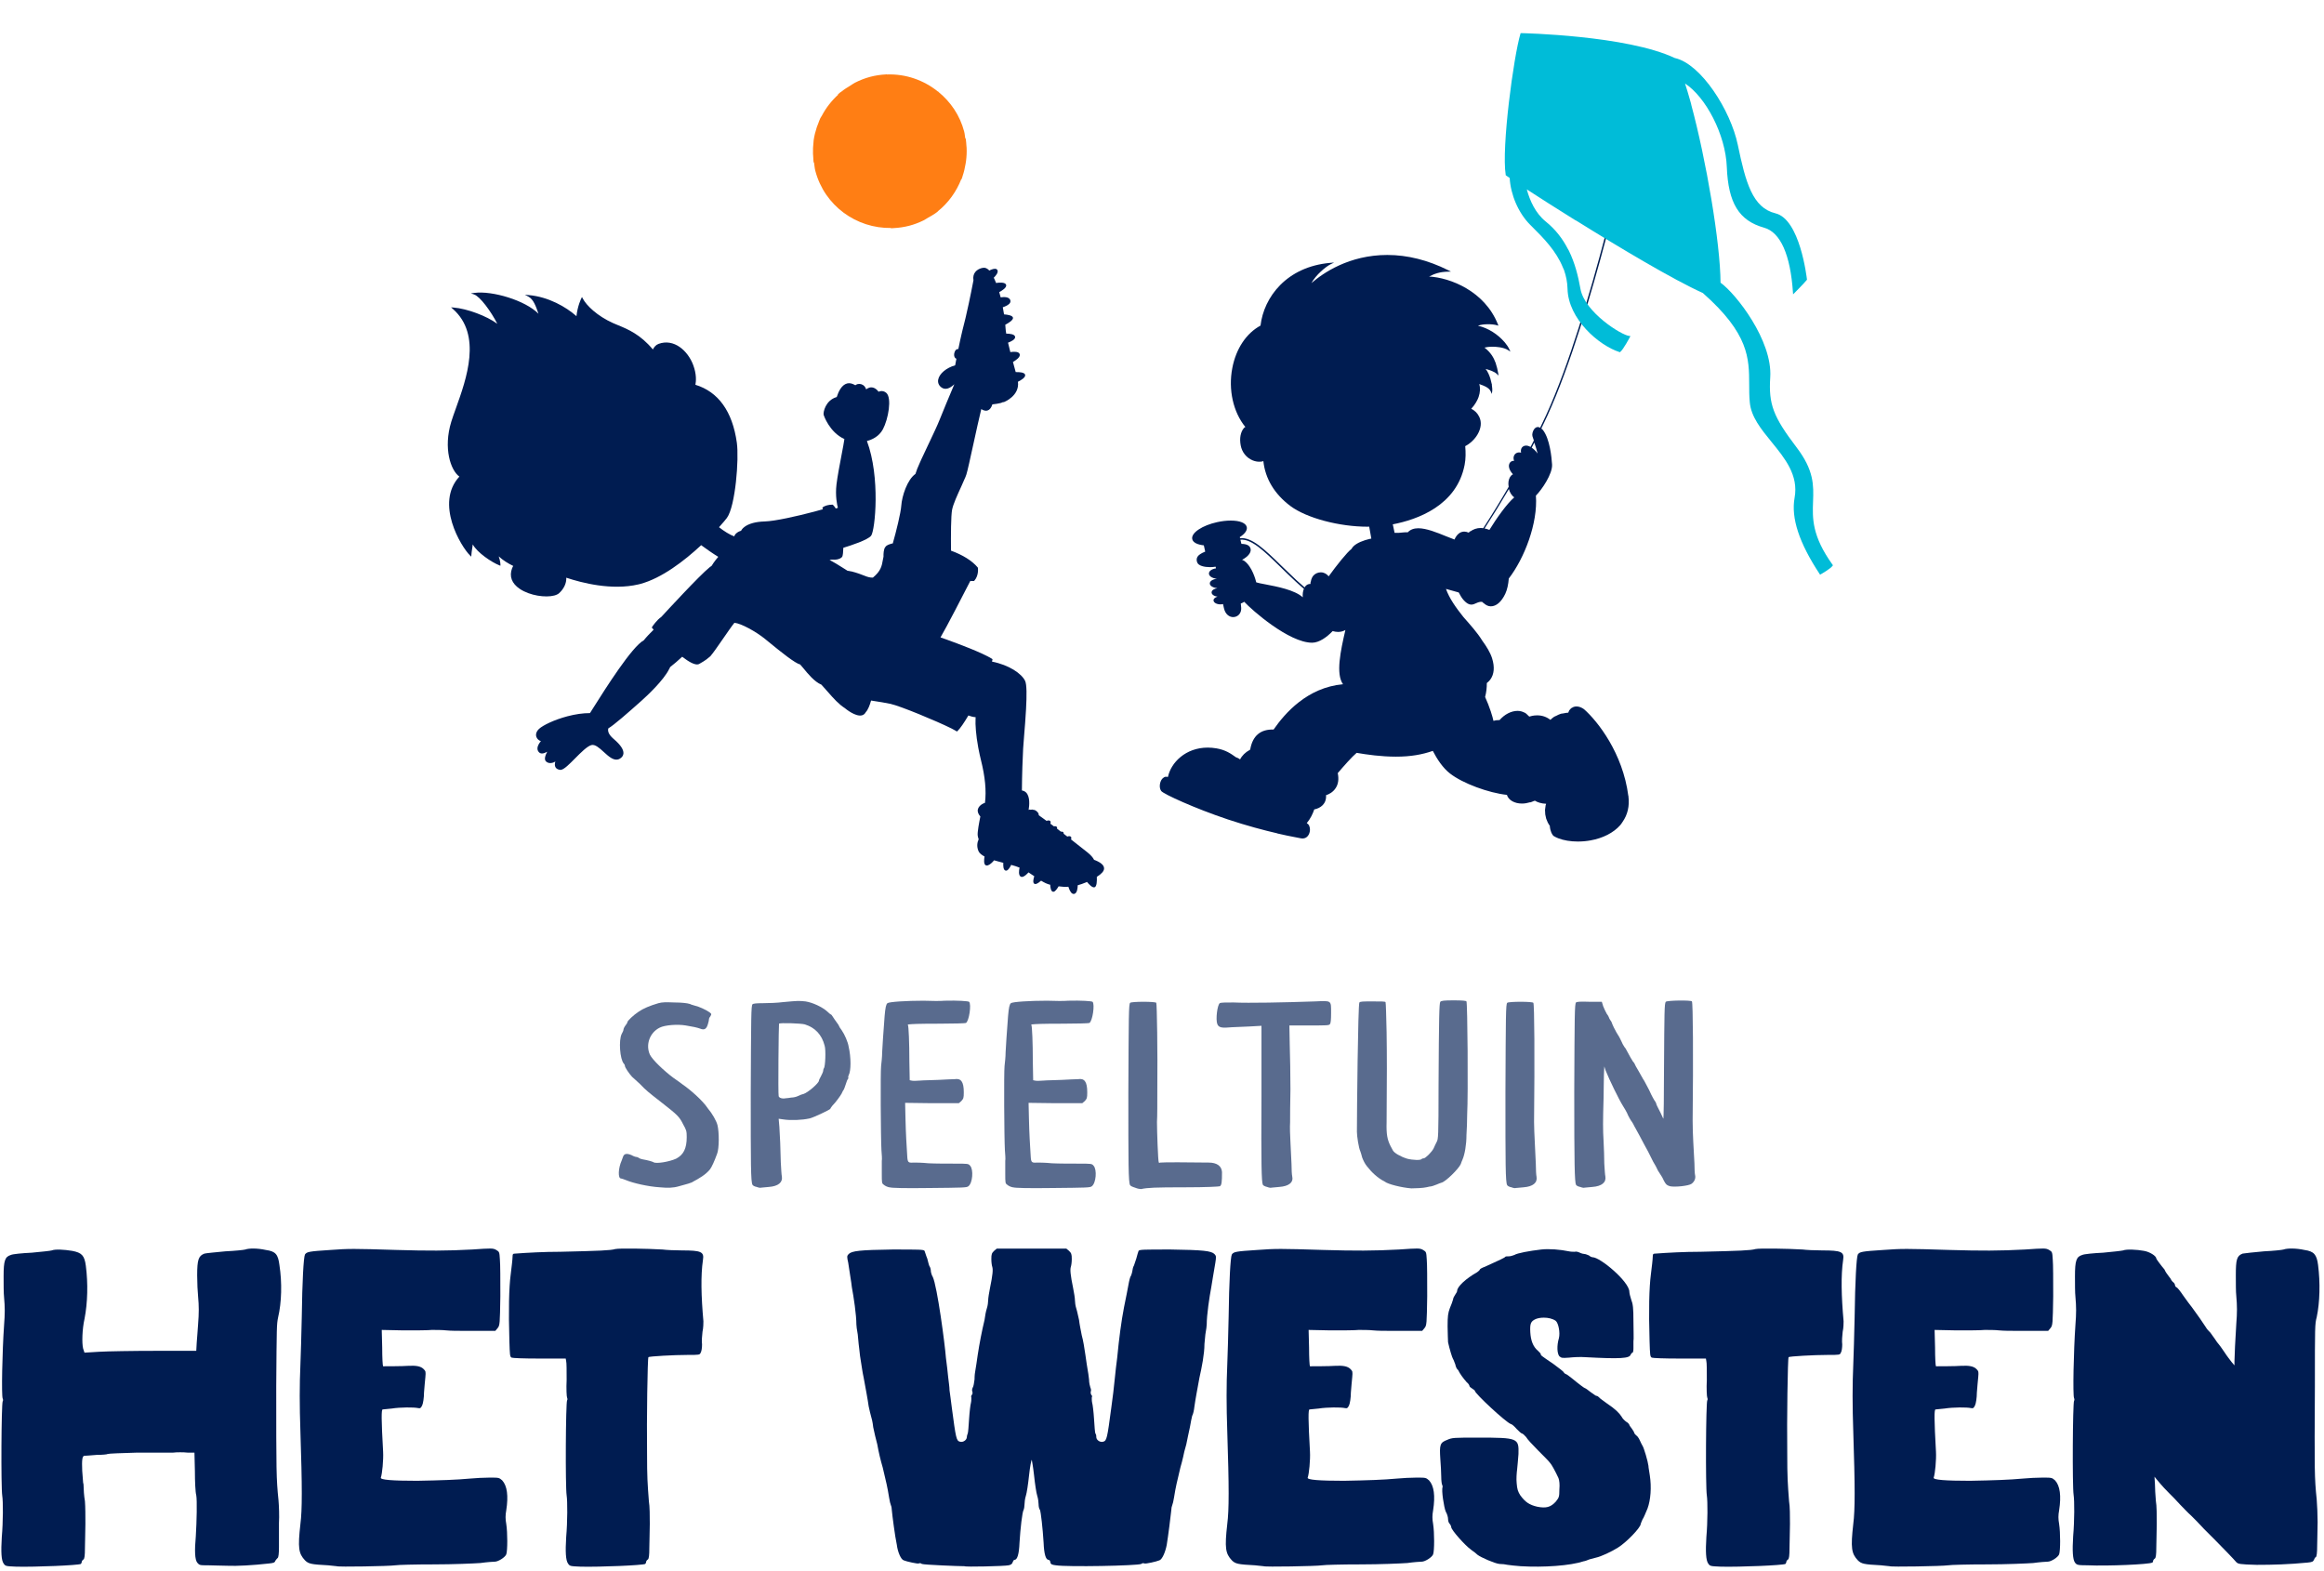
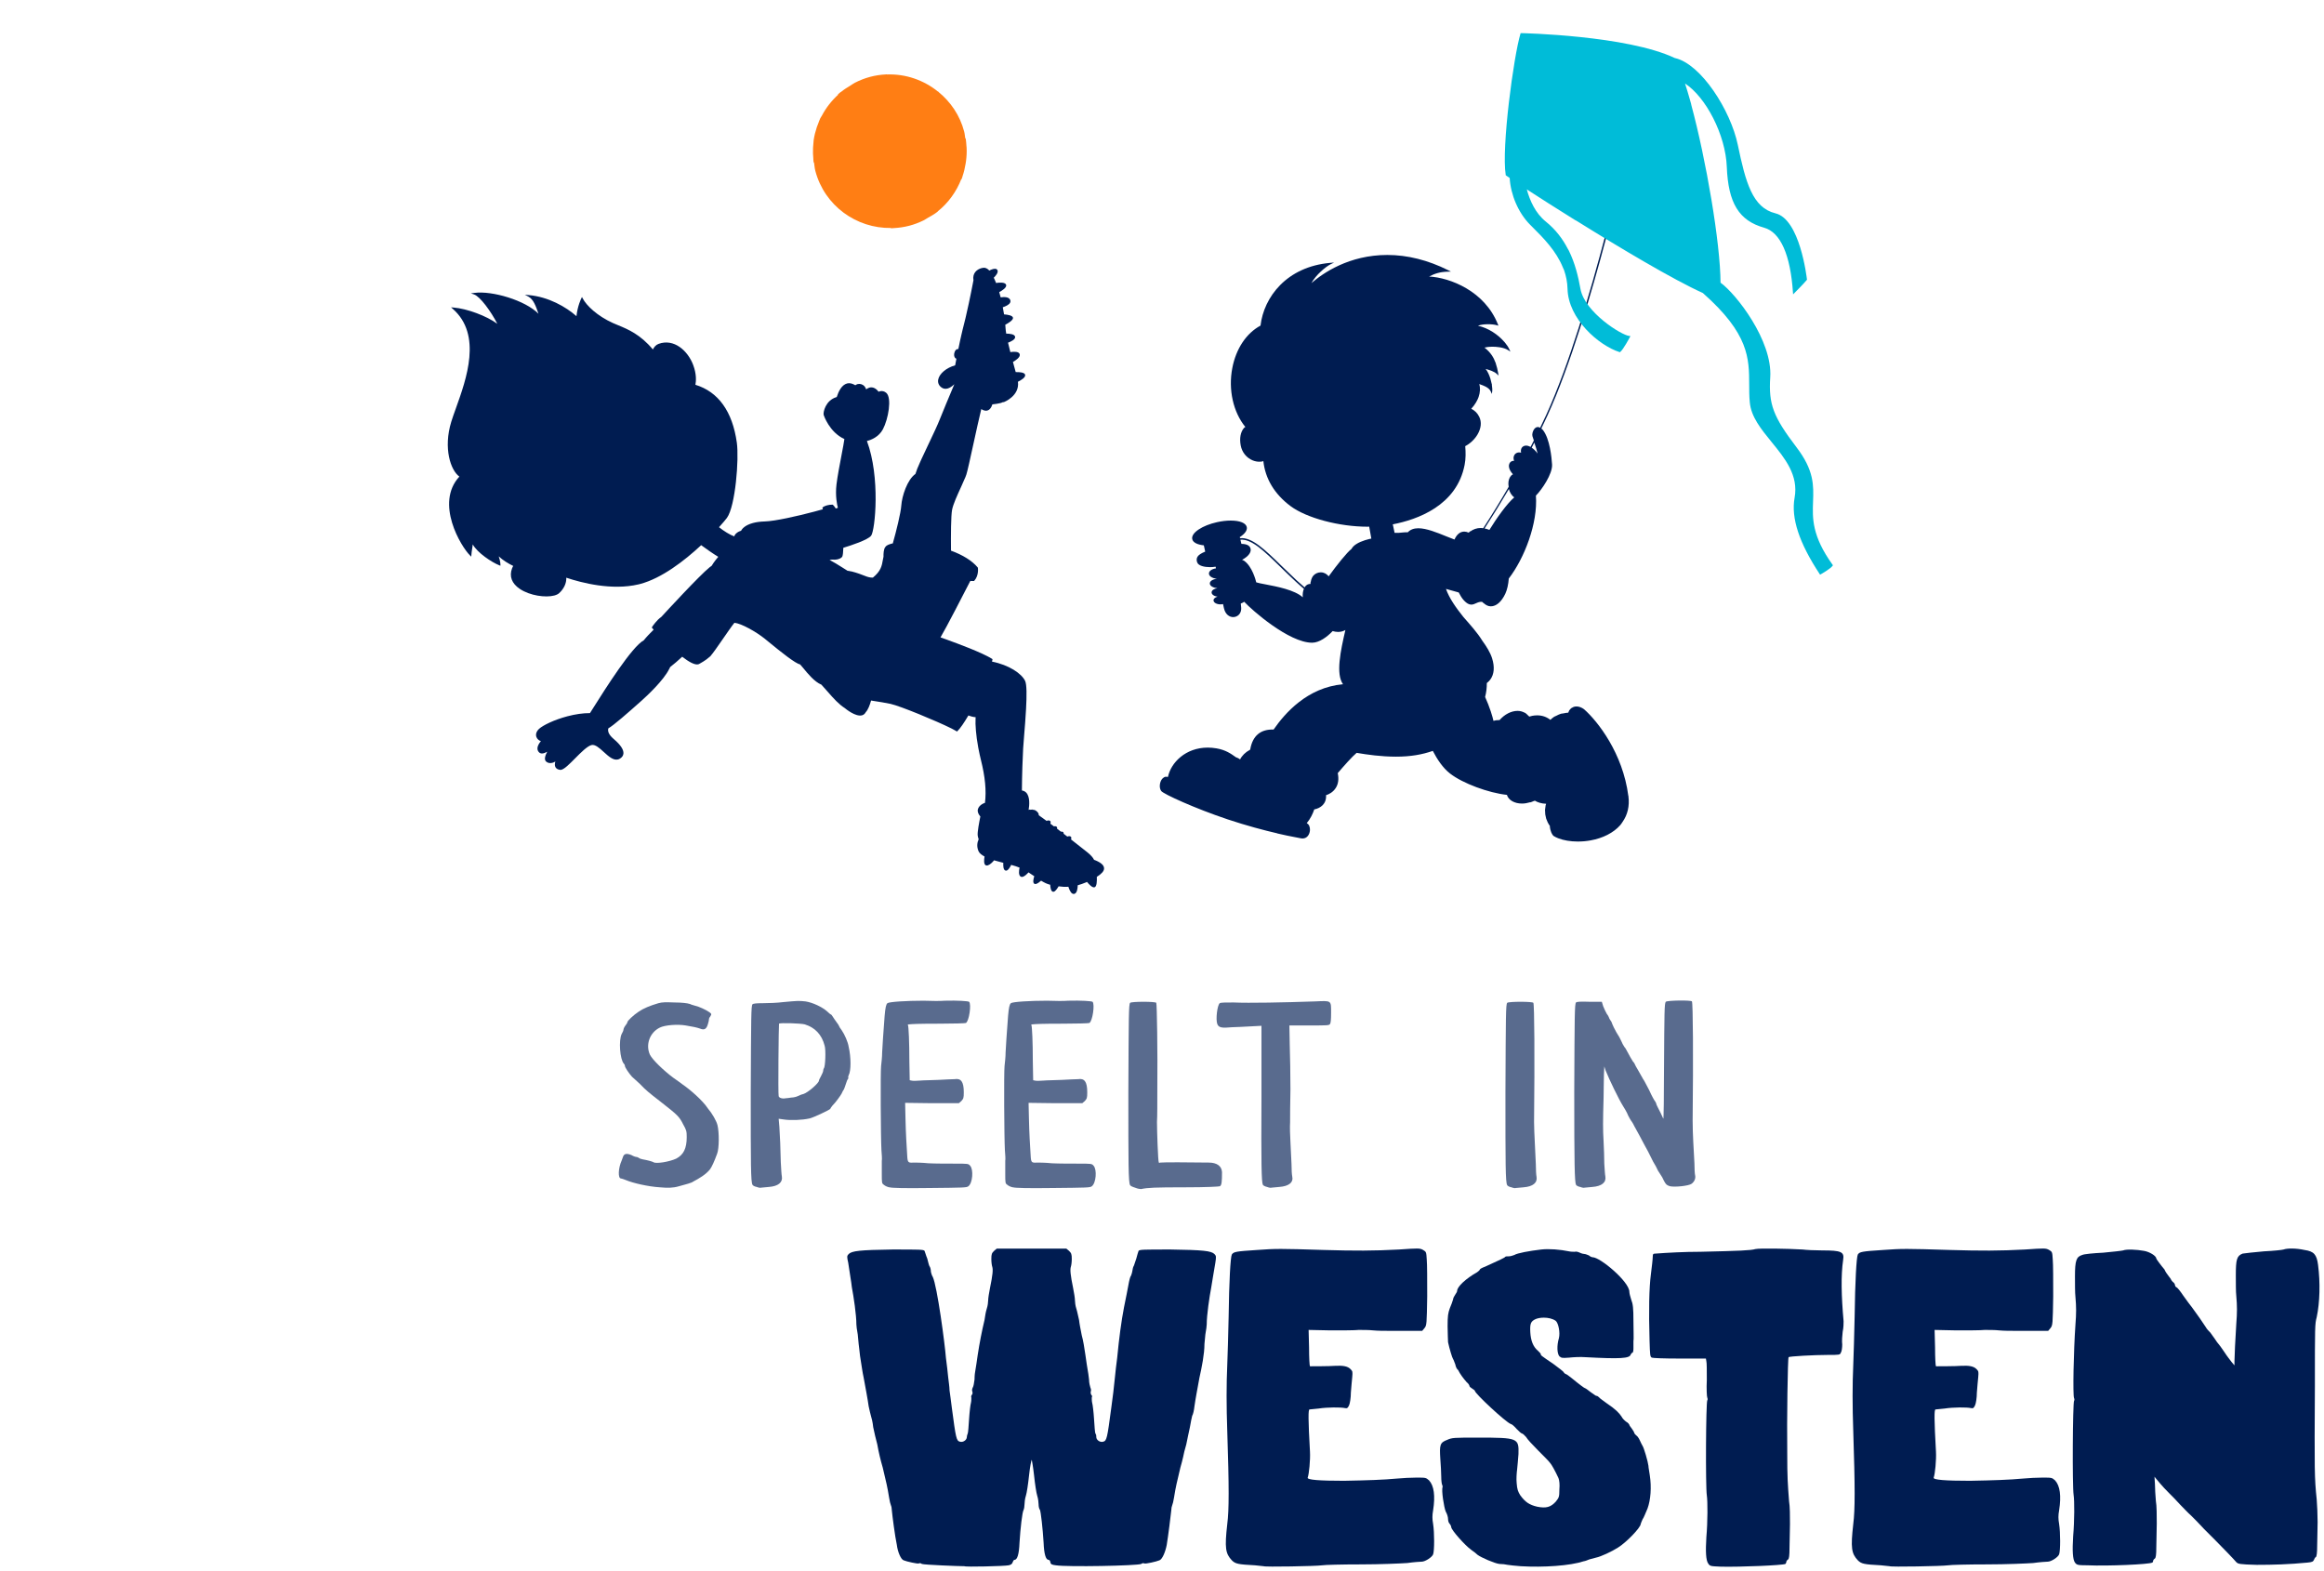
<svg xmlns="http://www.w3.org/2000/svg" width="491" height="332" viewBox="0 0 491 332" fill="none">
  <path d="M198.271 19.421C198.256 19.363 198.234 19.327 198.209 19.309L198.174 19.352C195.17 16.932 191.363 15.585 187.385 15.734L187.385 15.705L187.193 15.714C187.177 15.714 187.157 15.72 187.142 15.724C186.043 15.782 184.939 15.946 183.835 16.237C182.697 16.538 181.626 16.966 180.619 17.481C180.275 17.655 179.971 17.897 179.638 18.097C178.988 18.488 178.347 18.885 177.768 19.358C177.673 19.436 177.557 19.484 177.462 19.563L176.964 19.984L177.138 19.951C175.718 21.241 174.536 22.738 173.648 24.423L173.317 24.958C173.127 25.352 172.999 25.763 172.842 26.169C172.755 26.39 172.655 26.607 172.583 26.834C172.283 27.737 172.046 28.657 171.908 29.593C171.885 29.74 171.89 29.887 171.871 30.033C171.775 30.829 171.743 31.633 171.765 32.439C171.774 32.751 171.8 33.055 171.825 33.367C171.847 33.639 171.841 33.914 171.879 34.185L171.883 34.214L171.995 34.437C172.082 34.998 172.113 35.557 172.261 36.114C174.21 43.486 180.955 48.288 188.259 48.167L188.171 48.228L188.748 48.2C188.768 48.199 188.788 48.193 188.808 48.192C189.92 48.138 191.037 47.976 192.148 47.682C193.17 47.412 194.152 47.036 195.095 46.576C195.459 46.401 195.777 46.163 196.126 45.963C196.603 45.684 197.103 45.444 197.554 45.114L198.158 44.672L198.084 44.688C200.349 42.884 202.059 40.501 203.098 37.837L203.124 37.933L203.308 37.421C203.32 37.389 203.327 37.354 203.335 37.322C203.348 37.29 203.355 37.255 203.363 37.224C203.658 36.363 203.859 35.481 204.008 34.585C204.038 34.386 204.074 34.195 204.1 33.993C204.219 33.067 204.263 32.136 204.219 31.203C204.213 31.055 204.19 30.904 204.176 30.759C204.144 30.324 204.123 29.882 204.054 29.449L204.015 29.207L203.936 29.252C203.854 28.773 203.834 28.289 203.707 27.809C202.806 24.369 200.834 21.515 198.271 19.421Z" fill="#FF7E14" />
  <path d="M212.565 60.168C212.372 59.598 211.176 59.678 210.442 59.785C210.289 59.378 210.124 59.02 209.957 58.671C210.395 58.244 210.941 57.599 210.743 57.1C210.659 56.891 210.428 56.678 209.801 56.844C209.526 56.916 209.233 57.044 208.992 57.166C208.951 57.122 208.91 57.046 208.867 57.008C208.524 56.697 208.17 56.55 207.815 56.569C207.685 56.579 207.538 56.601 207.383 56.642C206.372 56.91 205.409 57.732 205.666 59.221C205.655 59.274 204.889 63.349 204.086 66.763C204.046 66.927 204.007 67.095 203.972 67.257C203.861 67.717 203.751 68.161 203.645 68.574C203.553 68.934 203.46 69.302 203.368 69.674L203.328 69.851C203.264 70.112 203.204 70.368 203.145 70.632L203.113 70.761C203.071 70.946 203.028 71.131 202.99 71.315C202.963 71.434 202.936 71.549 202.909 71.668C202.887 71.773 202.862 71.879 202.84 71.984L202.804 72.147C202.682 72.705 202.571 73.24 202.467 73.756C202.414 73.758 202.356 73.728 202.306 73.741C202.126 73.78 201.882 73.907 201.728 74.267C201.491 74.826 201.529 75.347 201.831 75.66C201.894 75.722 201.983 75.748 202.062 75.794C201.931 76.475 201.84 76.962 201.799 77.181C199.955 77.697 198.453 78.939 198.215 80.203C198.095 80.86 198.343 81.453 198.921 81.868C199.294 82.138 199.72 82.212 200.188 82.088C200.676 81.959 201.165 81.615 201.626 81.182C200.535 83.761 199.167 87.03 198.525 88.662C198.062 89.841 197.198 91.664 196.342 93.469C196.291 93.573 196.241 93.682 196.19 93.786C195.756 94.7 195.331 95.6 194.93 96.464C194.887 96.554 194.84 96.657 194.798 96.747L194.733 96.88L194.652 97.059C194.636 97.092 194.624 97.124 194.608 97.158C194.518 97.351 194.438 97.534 194.358 97.717C194.17 98.135 194.012 98.508 193.878 98.829C193.849 98.895 193.817 98.974 193.791 99.035C193.785 99.044 193.778 99.063 193.776 99.072L193.711 99.234L193.72 99.236C193.59 99.573 193.469 99.898 193.406 100.131C191.677 101.346 190.558 104.793 190.417 106.844C190.314 108.333 189.352 112.278 188.622 114.812C188.524 114.833 188.396 114.851 188.314 114.872C187.389 115.117 187.143 115.439 187.116 115.479L187.053 115.57C186.668 115.978 186.648 117.139 186.661 117.533L186.665 117.595C186.626 117.808 186.568 118.043 186.534 118.242C186.311 119.577 186.109 120.645 184.418 122.037C183.802 122.071 183.104 121.812 183.099 121.81L182.951 121.753C182.039 121.39 180.923 120.976 179.968 120.748L179.97 120.74C179.904 120.724 179.829 120.723 179.76 120.712C179.515 120.661 179.263 120.603 179.06 120.587C178.799 120.432 178.445 120.203 178.036 119.942C177.173 119.387 176.087 118.726 175.26 118.323C175.383 118.303 175.554 118.262 175.712 118.233L175.734 118.235C176.25 118.277 176.697 118.246 177.069 118.147C177.727 117.973 177.929 117.642 177.957 117.59C178.074 117.31 178.154 116.626 178.175 115.734C179.731 115.261 183.37 114.079 184.048 113.179C184.899 112.043 186.019 100.799 183.157 93.168C183.188 93.16 183.2 93.161 183.239 93.151C184.067 92.932 185.669 92.314 186.531 90.702C187.677 88.552 188.482 84.06 187.24 82.997C186.844 82.658 186.367 82.544 185.861 82.67C185.853 82.672 185.846 82.674 185.834 82.677C185.764 82.695 185.699 82.746 185.627 82.773C184.923 81.832 184.188 81.762 183.692 81.893C183.456 81.955 183.223 82.091 182.998 82.258C182.829 81.744 182.514 81.338 181.944 81.17C181.684 81.094 181.425 81.088 181.173 81.154C181.007 81.198 180.859 81.296 180.71 81.393C180.092 81.026 179.508 80.87 178.97 81.012C177.804 81.32 177.136 82.756 176.777 83.891C176.769 83.893 176.761 83.891 176.753 83.893C174.402 84.573 173.874 87.119 174.019 87.668C174.029 87.707 175.209 91.322 178.397 92.761C178.321 93.382 178.08 94.647 177.799 96.121C177.41 98.159 176.925 100.697 176.729 102.336C176.437 104.774 176.866 106.694 177.014 107.256C177.015 107.26 177.015 107.26 177.016 107.263C177.018 107.271 177.023 107.287 177.024 107.29C176.915 107.336 176.727 107.39 176.578 107.437C176.394 107.15 176.206 106.861 175.985 106.666L175.936 106.625L175.874 106.625C175.488 106.62 175.118 106.663 174.77 106.756C174.17 106.914 173.849 107.16 173.836 107.172L173.74 107.247L173.778 107.361C173.78 107.369 173.82 107.487 173.856 107.593C173.383 107.731 172.789 107.896 172.015 108.101C168.379 109.062 163.727 110.11 161.569 110.171C160.643 110.196 159.814 110.303 159.106 110.491C157.391 110.944 156.766 111.747 156.556 112.142C156.413 112.18 156.071 112.295 155.749 112.521C155.711 112.548 155.678 112.581 155.641 112.612C155.559 112.679 155.475 112.739 155.406 112.823C155.293 112.957 155.193 113.112 155.133 113.31L155.129 113.323C154.222 113.012 152.92 112.192 151.908 111.387C152.758 110.45 153.351 109.734 153.579 109.421C155.381 106.944 156.155 96.964 155.675 93.533C154.751 86.905 151.748 82.77 146.922 81.295C147.07 80.523 147.184 79.072 146.458 77.127C145.319 74.085 142.385 71.465 139.141 72.653C138.567 72.863 138.205 73.311 137.933 73.834C135.334 70.707 132.726 69.586 130.622 68.726C130.224 68.566 129.847 68.409 129.494 68.249C126.183 66.755 123.9 64.559 123.109 63.041L122.958 62.749L122.812 63.045C122.776 63.112 122.019 64.65 121.791 66.798C119.588 64.841 115.868 62.71 111.717 62.345L110.885 62.271L111.622 62.66C112.695 63.226 113.201 64.637 113.765 66.285C110.974 63.453 103.982 61.383 100.229 61.882C100.225 61.883 100.22 61.88 100.216 61.882C100.208 61.883 100.199 61.882 100.192 61.884L99.488 61.979L100.162 62.211C101.424 62.643 103.737 65.784 105.069 68.41C105.064 68.408 105.054 68.402 105.05 68.399C102.841 66.767 98.705 65.205 95.802 64.974L95.294 64.935L95.677 65.269C101.896 70.745 98.538 80.086 96.316 86.27C95.942 87.313 95.589 88.297 95.338 89.117C93.622 94.724 95.223 99.399 97.052 100.693C91.853 106.317 97.394 115.493 99.306 117.353L99.569 117.61L99.592 117.244C99.594 117.235 99.647 116.401 99.883 115.021C100.825 116.769 103.89 118.804 105.499 119.439L105.721 119.526L105.729 119.287C105.728 119.254 105.744 118.641 105.367 117.544C106.269 118.387 107.344 119.038 108.424 119.565C108.344 119.731 108.254 119.879 108.187 120.062C107.552 121.767 108.116 123.275 109.819 124.419C111.971 125.868 115.275 126.303 117.11 125.818C117.544 125.703 117.897 125.535 118.134 125.319C119.118 124.417 119.703 123.231 119.64 122.055C122.947 123.156 129.26 124.789 134.893 123.469C135.014 123.442 135.134 123.41 135.254 123.378C139.799 122.176 144.583 118.493 148.14 115.183C149.219 115.975 150.64 116.979 151.748 117.646C151.643 117.765 150.889 118.64 150.34 119.559C150.34 119.559 150.338 119.564 150.334 119.565C150.319 119.573 150.301 119.582 150.283 119.591L150.14 119.695C150.081 119.736 150.028 119.771 149.957 119.831L149.915 119.862C147.796 121.562 140.62 129.357 139.719 130.337C138.781 130.954 137.835 132.359 137.793 132.42L137.714 132.59L137.726 132.62C137.762 132.66 137.901 132.81 138.1 133.031C137.34 133.778 136.593 134.556 136.017 135.275C133.499 136.637 127.96 145.408 125.292 149.638C125.044 150.031 124.825 150.379 124.644 150.663C123.18 150.656 121.571 150.887 119.864 151.338C117.042 152.084 114.688 153.257 113.905 153.978C113.342 154.496 113.13 155.119 113.32 155.682C113.467 156.111 113.834 156.449 114.277 156.589C114 156.906 113.56 157.512 113.55 158.119C113.543 158.435 113.658 158.716 113.885 158.946C114.246 159.31 114.83 159.276 115.617 158.823C115.259 159.473 114.879 160.418 115.36 160.875C115.704 161.203 116.182 161.304 116.712 161.164C116.925 161.108 117.137 161.014 117.332 160.892C117.222 161.244 117.159 161.68 117.328 162.037C117.487 162.372 117.82 162.582 118.311 162.651C118.401 162.664 118.503 162.658 118.612 162.629C119.301 162.447 120.315 161.425 121.489 160.241C122.692 159.028 124.052 157.654 124.95 157.416C125.732 157.21 126.664 158.057 127.56 158.876C128.554 159.781 129.575 160.717 130.586 160.45C130.729 160.412 130.866 160.351 131.001 160.265C131.445 159.986 131.685 159.625 131.715 159.19C131.775 158.383 131.106 157.371 129.719 156.184L129.628 156.105C129.271 155.789 128.202 154.846 128.533 153.876C129.597 153.293 132.661 150.61 135.534 148.049C136.66 147.043 140.232 143.729 141.401 141.304L141.421 141.315C141.432 141.295 141.428 141.251 141.44 141.231C141.488 141.132 141.555 141.023 141.592 140.93C142.317 140.382 143.231 139.577 144.132 138.755C145.517 139.826 146.793 140.549 147.541 140.352C147.637 140.326 147.721 140.283 147.802 140.229C147.871 140.19 149.146 139.513 149.934 138.766L149.943 138.768L150.02 138.702C150.034 138.69 150.062 138.654 150.075 138.642C150.091 138.625 150.115 138.606 150.132 138.59L150.193 138.524L150.189 138.508C150.642 137.999 151.612 136.608 152.663 135.083C153.627 133.685 154.625 132.241 155.163 131.581C156.6 131.706 159.776 133.488 161.617 134.982C161.833 135.157 162.076 135.357 162.34 135.573C165.158 137.881 167.994 140.147 169.052 140.389C169.192 140.526 169.423 140.805 169.71 141.155C170.605 142.253 172.094 144.079 173.533 144.647C174.024 145.172 174.477 145.694 174.921 146.202C176.121 147.575 177.201 148.793 178.525 149.632L178.563 149.667C178.653 149.743 180.756 151.49 182.111 151.132C182.467 151.038 182.741 150.804 182.924 150.449C183.394 149.956 183.766 148.979 184.036 148.009C185.653 148.253 187.229 148.511 188.13 148.708C190.192 149.157 197.839 152.325 200.939 153.867C201.02 153.907 201.115 153.953 201.187 153.992C201.536 154.169 201.808 154.32 201.993 154.437C202.012 154.449 202.055 154.471 202.071 154.483L202.182 154.557L202.278 154.466C202.862 153.918 203.699 152.682 204.594 151.165C204.991 151.317 205.536 151.483 206.133 151.533C206.132 151.545 206.133 151.562 206.132 151.574L206.114 151.741C206.112 151.766 206.112 151.812 206.111 151.841C206.072 152.431 206.094 153.312 206.187 154.401C206.188 154.405 206.189 154.409 206.19 154.413C206.233 154.886 206.287 155.39 206.358 155.926C206.363 155.974 206.369 156.014 206.374 156.063C206.455 156.65 206.551 157.267 206.671 157.906C206.695 158.045 206.725 158.19 206.754 158.331C206.892 159.041 207.047 159.77 207.231 160.512C208.15 164.175 208.407 167.044 208.102 169.618C207.325 169.878 206.724 170.405 206.59 171.045C206.486 171.545 206.725 172.041 207.122 172.508C206.876 173.708 206.469 175.837 206.565 176.544C206.593 176.744 206.651 177.01 206.765 177.316C206.488 177.928 206.291 178.796 206.733 179.826C206.93 180.288 207.421 180.643 208.006 180.96C207.892 181.641 207.82 182.591 208.251 182.809C208.37 182.869 208.514 182.88 208.676 182.837C209.122 182.72 209.679 182.195 210.021 181.765C210.65 181.951 211.306 182.13 211.975 182.296C211.935 182.895 211.959 183.722 212.382 183.912C212.471 183.951 212.568 183.958 212.665 183.933C213.052 183.83 213.42 183.186 213.639 182.731C214.269 182.904 214.869 183.089 215.371 183.296C215.385 183.301 215.391 183.307 215.404 183.312C215.276 183.922 215.162 184.838 215.594 185.171C215.683 185.243 215.842 185.313 216.082 185.249C216.493 185.141 216.963 184.681 217.294 184.316C217.716 184.581 218.119 184.852 218.515 185.128C218.336 185.689 218.169 186.454 218.495 186.699C218.599 186.779 218.736 186.797 218.899 186.754C219.22 186.669 219.637 186.348 219.956 186.068C220.583 186.449 221.212 186.776 221.869 186.926C221.874 186.928 221.877 186.927 221.882 186.93C221.909 187.486 222.022 188.306 222.454 188.403C222.511 188.417 222.577 188.416 222.639 188.399C222.988 188.307 223.384 187.722 223.656 187.261C224.293 187.353 224.972 187.398 225.722 187.353C225.875 187.838 226.149 188.544 226.543 188.784C226.682 188.868 226.833 188.894 226.977 188.856L227.007 188.844C227.564 188.663 227.677 187.714 227.696 187.034C228.261 186.884 228.845 186.68 229.445 186.426C229.527 186.392 229.577 186.362 229.656 186.329C230.085 186.858 230.779 187.585 231.236 187.465L231.251 187.461C231.738 187.311 231.768 186.11 231.729 185.259C232.731 184.63 233.268 184.044 233.262 183.474C233.259 182.821 232.627 182.246 231.319 181.718C231.279 181.708 231.204 181.691 231.16 181.678C230.922 181.185 230.462 180.653 229.706 180.049C228.87 179.379 227.636 178.409 226.281 177.355C226.359 177.152 226.383 176.959 226.271 176.819C226.185 176.709 225.999 176.601 225.611 176.703C225.58 176.712 225.54 176.747 225.51 176.759C225.249 176.555 224.99 176.358 224.725 176.155C224.738 176.031 224.713 175.922 224.644 175.833C224.57 175.74 224.401 175.681 224.143 175.708C223.873 175.502 223.603 175.296 223.334 175.094C223.361 174.946 223.355 174.811 223.274 174.708C223.189 174.606 223.007 174.513 222.662 174.588C222.409 174.398 222.161 174.211 221.917 174.027C221.992 173.825 222.016 173.632 221.905 173.496C221.818 173.386 221.632 173.278 221.245 173.38C221.21 173.389 221.163 173.431 221.129 173.444C220.517 172.993 219.965 172.596 219.466 172.243C219.472 172.08 219.448 171.892 219.276 171.668C218.941 171.231 218.523 171.043 218.133 171.088L218.2 171.029L217.694 171.088C217.684 171.082 217.659 171.064 217.645 171.06L217.579 171.027L217.507 171.055C217.47 171.069 217.4 171.087 217.351 171.104C217.339 171.107 217.33 171.106 217.321 171.104C217.479 170.18 217.656 168.344 216.804 167.455C216.565 167.207 216.255 167.07 215.902 167.005C215.919 163.745 216.063 159.905 216.163 158.151C216.203 157.474 216.282 156.471 216.378 155.315C216.435 154.621 216.495 153.876 216.553 153.123C216.557 153.06 216.562 153.001 216.57 152.936L216.575 152.848L216.599 152.531C216.663 151.69 216.717 150.847 216.763 150.019C216.765 150.01 216.763 150.002 216.765 149.994L216.782 149.683C216.927 146.989 216.946 144.615 216.579 143.854C215.836 142.311 213.202 140.497 209.583 139.781C209.608 139.654 209.662 139.482 209.677 139.367L209.687 139.265L209.601 139.204C209.35 139.039 209.009 138.847 208.612 138.646C208.444 138.558 208.246 138.469 208.061 138.377C207.875 138.286 207.721 138.206 207.514 138.112L207.326 138.025C204.246 136.623 199.727 135.026 198.704 134.667C199.878 132.712 203.756 125.167 205 122.742C205.247 122.735 205.482 122.764 205.731 122.748L205.801 122.746L205.848 122.692C206.83 121.579 206.614 120.042 206.605 119.978L206.57 119.892C205.356 118.448 203.393 117.244 200.922 116.34C200.889 113.035 200.907 108.95 201.156 107.683C201.389 106.499 202.252 104.622 203.01 102.964C203.025 102.939 203.031 102.917 203.044 102.888L203.112 102.738C203.128 102.705 203.138 102.677 203.154 102.644C203.409 102.088 203.631 101.582 203.824 101.121C203.842 101.079 203.868 101.022 203.886 100.98L203.891 100.983L203.969 100.792L204.022 100.663L204.017 100.66C204.07 100.517 204.129 100.377 204.168 100.259C204.394 99.566 204.98 96.893 205.657 93.797C206.224 91.208 206.84 88.402 207.32 86.424C207.592 86.609 208.08 86.869 208.594 86.733C209.075 86.606 209.431 86.168 209.664 85.436C210.344 85.36 210.946 85.271 211.391 85.153C211.619 85.093 211.764 85.013 211.94 84.942L211.94 84.975L212.138 84.939C212.172 84.926 215.46 83.622 215.064 80.653C215.724 80.329 216.768 79.718 216.575 79.144C216.416 78.668 215.395 78.598 214.592 78.616C214.539 78.414 214.494 78.244 214.434 78.036C214.296 77.53 214.153 77.004 214.009 76.475C214.668 76.098 215.603 75.453 215.442 74.845C215.28 74.23 214.195 74.28 213.458 74.388C213.279 73.698 213.116 73.033 212.973 72.4C213.61 72.161 214.541 71.716 214.471 71.171C214.397 70.578 213.256 70.49 212.588 70.488C212.513 70.032 212.456 69.612 212.443 69.297C212.435 69.108 212.411 68.845 212.39 68.611C213.022 68.274 214.048 67.659 214.021 67.165C213.989 66.651 212.899 66.48 212.129 66.418C212.057 65.94 211.965 65.434 211.865 64.918C212.421 64.734 213.165 64.413 213.408 63.955C213.502 63.777 213.515 63.591 213.451 63.409C213.186 62.676 212.088 62.722 211.416 62.825C211.324 62.447 211.211 62.084 211.11 61.717C211.726 61.384 212.756 60.752 212.565 60.168Z" fill="#001C51" />
  <g clip-path="url(#clip0_97_17)">
    <path d="M339.328 49.843C339.328 49.843 339.355 49.896 339.363 49.932Z" fill="black" />
    <path d="M344.017 168.116C342.86 159.176 337.601 152.425 334.662 149.839C334.141 149.46 333.594 149.257 333.074 149.257C332.853 149.257 332.641 149.292 332.447 149.362C332.376 149.389 332.332 149.424 332.271 149.46C332.147 149.521 332.023 149.574 331.926 149.654C331.865 149.707 331.82 149.768 331.767 149.821C331.688 149.91 331.6 149.989 331.538 150.086C331.494 150.157 331.467 150.236 331.441 150.316C331.406 150.404 331.353 150.474 331.335 150.571H331.291C330.973 150.571 330.664 150.66 330.355 150.713C330.17 150.748 329.985 150.748 329.808 150.792C329.438 150.898 329.102 151.075 328.758 151.251C328.626 151.322 328.476 151.357 328.352 151.436C328.052 151.622 327.805 151.86 327.558 152.089C326.755 151.463 325.819 151.136 324.76 151.136C323.975 151.136 323.357 151.313 323.101 151.401C323.066 151.339 322.987 151.313 322.943 151.26C322.713 151.022 322.475 150.792 322.21 150.589L322.192 150.616C321.734 150.36 321.222 150.192 320.63 150.192C319.289 150.192 317.903 150.907 316.818 152.134C316.8 152.134 316.783 152.134 316.756 152.134C316.253 152.134 315.838 152.195 315.53 152.301C315.432 151.833 315.247 151.18 315.009 150.457C315.009 150.43 315.009 150.413 314.991 150.386C314.647 149.345 314.197 148.189 313.765 147.253C314.02 146.283 314.135 145.303 314.126 144.315C314.4 144.094 314.647 143.856 314.85 143.591C315.68 142.47 315.812 140.926 315.247 139.108C314.868 137.89 314.1 136.637 313.156 135.34C312.123 133.654 310.641 132.03 309.176 130.354C307.605 128.394 306.193 126.4 305.496 124.423C305.999 124.556 306.493 124.688 306.987 124.838C307.384 124.961 307.781 125.067 308.187 125.173C308.514 125.809 308.867 126.409 309.317 126.885C309.873 127.477 310.358 127.741 310.852 127.741C311.214 127.741 311.541 127.591 311.85 127.45C312.238 127.274 312.661 127.097 313.147 127.159C313.217 127.247 313.297 127.309 313.367 127.397L313.403 127.371C313.862 127.821 314.4 128.103 314.965 128.103C316.13 128.103 317.215 127.159 318.027 125.456C318.433 124.591 318.671 123.461 318.768 122.226C322.06 117.954 324.937 110.55 324.496 104.708C325.749 103.464 328.026 100.11 327.911 98.151C327.814 96.589 327.434 92.759 326.014 90.897C325.89 90.738 325.767 90.641 325.643 90.535C326.102 89.591 326.543 88.647 326.967 87.729C331.785 77.165 336.18 62.154 339.366 50.161C339.366 50.135 339.357 50.117 339.348 50.09C339.348 50.082 339.339 50.064 339.33 50.055C339.33 50.064 339.33 50.046 339.33 50.055C339.33 50.055 339.33 50.046 339.33 50.038C339.295 49.949 339.242 49.879 339.198 49.799C339.189 49.782 339.18 49.764 339.163 49.737C339.163 49.737 339.163 49.737 339.163 49.729C335.977 61.775 331.547 76.98 326.684 87.641C326.278 88.541 325.837 89.45 325.396 90.376C325.237 90.279 325.069 90.218 324.91 90.218C324.628 90.218 324.363 90.368 324.143 90.65C323.825 91.065 323.649 91.753 323.763 92.15C323.816 92.336 323.931 92.662 324.063 93.068C323.834 93.518 323.604 93.959 323.375 94.418C323.057 94.259 322.74 94.145 322.439 94.145C322.051 94.145 321.734 94.295 321.531 94.568C321.336 94.842 321.275 95.221 321.363 95.645C320.754 95.468 320.163 95.698 319.907 96.21C319.73 96.554 319.73 96.969 319.889 97.366C319.474 97.304 319.051 97.56 318.883 97.966C318.759 98.266 318.601 99.06 319.651 100.207C319.157 100.446 318.821 100.984 318.707 101.734C318.654 102.087 318.68 102.467 318.742 102.855C317.003 105.847 315.185 108.794 313.367 111.6C313.2 111.583 313.041 111.548 312.873 111.548C311.982 111.548 311.223 111.848 310.641 112.28L310.596 112.227C310.543 112.28 310.508 112.342 310.464 112.395C310.402 112.448 310.314 112.465 310.261 112.527C309.97 112.386 309.661 112.315 309.361 112.315C308.461 112.315 307.755 112.942 307.296 113.992C306.731 113.789 306.14 113.542 305.513 113.295C303.572 112.501 301.365 111.609 299.645 111.609C298.692 111.609 297.959 111.901 297.43 112.456C297.174 112.439 296.882 112.456 296.565 112.483L296.291 112.509C296.291 112.509 296.273 112.509 296.265 112.509C295.753 112.571 295.214 112.615 294.641 112.58L294.261 110.78C299.433 109.783 307.781 106.844 309.44 98.195C309.687 96.916 309.679 95.574 309.564 94.259C310.526 93.774 311.532 92.865 312.167 91.788C312.926 90.491 313.067 89.176 312.529 88.073C312.141 87.261 311.549 86.705 310.835 86.37C311.7 85.434 312.167 84.508 312.388 83.881C312.732 82.884 312.776 81.878 312.52 81.145C312.556 81.154 312.591 81.172 312.635 81.181C313.465 81.472 314.603 81.878 314.965 82.716L315.185 83.228L315.265 82.681C315.309 82.355 315.265 81.843 315.185 81.287C315.185 81.287 315.203 81.287 315.212 81.287C315.212 81.216 315.15 81.11 315.141 81.031C315.071 80.678 314.982 80.334 314.868 79.954C314.638 79.239 314.329 78.516 313.87 77.942C313.906 77.951 313.941 77.96 313.976 77.977C314.656 78.171 315.688 78.463 316.271 79.028L316.615 79.363L316.5 78.719C316.403 78.127 316.244 77.448 316.006 76.742C316.006 76.742 316.033 76.742 316.041 76.742C316.024 76.707 315.997 76.671 315.971 76.636C315.591 75.577 314.956 74.456 313.632 73.441C313.976 73.344 314.576 73.256 315.344 73.256C316.006 73.256 317.639 73.327 318.662 73.997L319.112 74.288L318.883 73.794C318.654 73.3 318.292 72.771 317.851 72.25C317.851 72.25 317.833 72.232 317.815 72.224C316.527 70.723 314.453 69.294 312.247 68.817C312.794 68.614 313.535 68.499 314.382 68.499C315.088 68.499 315.794 68.579 316.28 68.72L316.58 68.808L316.465 68.517C313.676 61.475 306.334 58.66 301.93 58.421C303.086 57.83 304.163 57.433 305.919 57.398L306.546 57.38L305.981 57.097C301.692 54.953 297.359 53.867 293.105 53.867C285.013 53.867 279.497 57.706 277.07 59.816C278.006 58.077 280.124 56.321 281.13 55.827L281.862 55.465L281.05 55.535C271.837 56.347 267.019 62.763 266.313 68.791C263.303 70.414 261.141 73.671 260.356 77.748C259.473 82.328 260.541 87.067 263.109 90.209C263.021 90.297 262.897 90.332 262.809 90.429C262.086 91.294 261.847 92.609 262.13 94.109C262.394 95.539 263.339 96.722 264.645 97.26C265.113 97.454 265.598 97.551 266.074 97.551C266.242 97.551 266.41 97.542 266.577 97.516C266.701 97.498 266.798 97.445 266.913 97.41C267.31 101.125 269.251 104.382 272.649 106.923C276.038 109.447 282.904 111.283 288.984 111.283C289.081 111.283 289.169 111.265 289.275 111.265C289.399 112.015 289.558 112.933 289.725 113.789C289.637 113.807 289.522 113.833 289.39 113.86C289.319 113.877 289.275 113.886 289.196 113.904C288.958 113.966 288.693 114.036 288.384 114.133L288.287 114.169C287.228 114.513 285.984 115.095 285.534 115.978C284.607 116.666 282.357 119.481 280.715 121.767C280.3 121.246 279.718 120.92 279.056 120.92C278.474 120.92 277.909 121.158 277.512 121.581C277.265 121.846 277.017 122.323 276.92 122.976H276.876C276.876 123.038 276.894 123.073 276.894 123.135C276.894 123.232 276.85 123.285 276.85 123.382C276.417 123.346 276.02 123.558 275.72 123.947C275.685 123.991 275.667 124.061 275.641 124.114C274.97 123.541 274.388 123.02 273.946 122.614C272.817 121.555 271.784 120.558 270.787 119.587C267.142 116.031 264.486 113.454 261.997 113.71C261.98 113.621 261.953 113.542 261.936 113.463C261.962 113.445 262.006 113.427 262.041 113.41C263.065 112.721 263.551 111.998 263.409 111.353C263.215 110.497 261.953 109.985 260.029 109.985C259.129 109.985 258.123 110.1 257.135 110.321C255.617 110.656 254.24 111.203 253.261 111.856C252.237 112.536 251.743 113.268 251.893 113.913C252.052 114.619 252.961 115.069 254.337 115.219C254.417 115.625 254.514 116.084 254.628 116.542C253.737 116.904 253.208 117.266 252.978 117.663C252.74 118.087 252.828 118.51 252.925 118.793C253.172 119.552 254.487 119.825 255.635 119.825C256.04 119.825 256.455 119.79 256.826 119.728C256.844 119.808 256.87 119.958 256.897 120.081C256.032 120.214 255.414 120.637 255.414 121.167C255.414 121.74 256.138 122.19 257.108 122.279C256.243 122.376 255.599 122.755 255.599 123.267C255.599 123.779 256.296 124.194 257.205 124.264C256.499 124.379 255.979 124.723 255.979 125.164C255.979 125.606 256.508 125.959 257.232 126.065C256.729 126.197 256.385 126.488 256.385 126.832C256.385 127.309 257.029 127.688 257.85 127.688C258.044 127.688 258.229 127.662 258.397 127.627C258.467 127.935 258.529 128.236 258.582 128.483C258.891 129.877 259.8 130.38 260.541 130.38C261 130.38 261.441 130.186 261.759 129.859C262.094 129.497 262.271 128.994 262.236 128.438C262.218 128.191 262.191 127.874 262.147 127.512C262.403 127.415 262.65 127.3 262.871 127.141C264.477 128.889 272.323 135.79 277.212 135.79H277.22C278.712 135.79 280.353 134.598 281.553 133.336C281.942 133.442 282.33 133.513 282.701 133.513C283.327 133.513 283.83 133.345 284.245 133.107C283.221 137.537 282.18 142.382 283.742 144.562C276.179 145.25 271.475 150.686 269.075 154.137C266.348 154.049 264.636 155.416 264.133 158.373C264.106 158.39 264.089 158.408 264.062 158.426C264.045 158.426 264.027 158.426 264.018 158.435V158.452C263.127 158.929 262.394 159.652 261.997 160.447C261.636 160.155 261.203 160.014 261.115 159.988C261.097 159.97 261.08 159.961 261.053 159.944C260.073 159.246 258.962 158.443 256.994 158.108C256.376 158.011 255.767 157.949 255.167 157.949C250.498 157.949 247.392 161.108 246.757 164.144C246.73 164.135 246.712 164.153 246.686 164.144C246.448 164.083 246.218 164.083 245.998 164.188C245.962 164.206 245.945 164.224 245.909 164.25C245.68 164.383 245.477 164.586 245.318 164.886C244.983 165.53 244.895 166.509 245.336 167.118C245.804 167.763 252.51 170.816 259.288 173.084L259.385 173.119C263.506 174.487 266.975 175.396 269.86 176.067V176.084L269.966 176.111C270.637 176.27 271.255 176.402 271.846 176.526C271.978 176.561 272.102 176.579 272.234 176.605C273.302 176.826 274.22 177.002 274.891 177.126C274.997 177.143 275.102 177.152 275.199 177.152C276.206 177.152 276.717 176.226 276.761 175.37C276.779 175.043 276.717 174.77 276.62 174.531C276.603 174.487 276.594 174.443 276.576 174.408C276.47 174.196 276.311 174.037 276.126 173.94C276.108 173.94 276.108 173.905 276.091 173.896C276.876 172.969 277.362 171.91 277.67 171.01C278.985 170.754 280.283 169.845 280.159 168.001C280.697 167.851 281.615 167.41 282.206 166.483C282.762 165.627 282.886 164.568 282.63 163.341C283.936 161.814 285.666 159.855 286.619 159.061C288.852 159.441 291.808 159.864 294.932 159.864C298.056 159.864 300.483 159.423 302.716 158.646C303.607 160.367 304.807 162.22 306.334 163.412C309.052 165.53 314.506 167.524 318.371 167.939C318.689 169.033 319.951 169.775 321.575 169.775C322.139 169.775 322.722 169.66 323.304 169.492V169.528C323.578 169.457 323.763 169.351 323.993 169.263C324.09 169.227 324.187 169.21 324.284 169.166C324.769 169.483 325.687 169.801 326.658 169.819C326.623 169.925 326.578 170.039 326.552 170.145C326.517 170.322 326.508 170.489 326.481 170.657C326.464 170.816 326.428 170.966 326.42 171.125C326.42 171.284 326.437 171.443 326.446 171.601C326.446 171.76 326.446 171.919 326.473 172.069C326.49 172.228 326.534 172.369 326.57 172.519C326.605 172.669 326.623 172.819 326.667 172.96C326.72 173.119 326.79 173.26 326.852 173.41C326.905 173.534 326.94 173.658 327.002 173.772C327.134 174.028 327.276 174.267 327.443 174.487C327.443 174.496 327.443 174.531 327.443 174.549C327.443 174.593 327.443 174.62 327.452 174.708C327.452 174.796 327.479 174.884 327.496 175.008C327.505 175.087 327.523 175.149 327.54 175.237C327.576 175.37 327.62 175.511 327.673 175.661C327.699 175.74 327.717 175.811 327.752 175.89C327.849 176.12 327.982 176.349 328.158 176.561L328.193 176.596C328.493 176.79 328.846 176.958 329.217 177.108C330.355 177.549 331.794 177.796 333.338 177.796C334.265 177.796 335.174 177.717 336.039 177.558C338.633 177.091 340.884 175.961 342.313 174.337C342.507 174.125 342.64 173.887 342.799 173.658C343.867 172.131 344.308 170.322 344.043 168.221V168.142L344.017 168.116ZM324.16 93.509C324.407 94.242 324.69 95.107 324.858 95.821C324.46 95.283 324.037 94.859 323.604 94.586C323.79 94.224 323.966 93.871 324.152 93.518L324.16 93.509ZM318.786 103.323C318.98 104.011 319.333 104.664 319.924 105.079C318.371 106.403 316.147 109.544 314.674 111.953C314.347 111.821 314.003 111.715 313.65 111.653C315.388 108.971 317.118 106.173 318.786 103.323ZM275.235 126.188C273.505 124.635 269.807 123.929 267.345 123.461C266.48 123.302 265.783 123.161 265.413 123.038C265.298 122.57 264.565 119.702 262.871 118.493C262.747 118.405 262.562 118.352 262.412 118.272C263.153 117.884 263.753 117.407 264.045 116.878C264.248 116.507 264.301 116.136 264.186 115.819C263.965 115.21 263.339 114.927 262.28 114.91C262.209 114.61 262.13 114.31 262.059 114.027C264.398 113.824 267.001 116.339 270.558 119.816C271.555 120.787 272.587 121.793 273.726 122.852C274.176 123.276 274.802 123.823 275.482 124.405C275.27 124.9 275.182 125.509 275.244 126.206L275.235 126.188Z" fill="#001C51" />
    <path d="M330.455 57.09V57.108C330.878 58.317 331.143 59.623 331.179 61.035C331.337 67.407 337.771 72.975 342.157 74.387L342.236 74.414L342.298 74.37C342.942 73.893 344.301 71.316 344.363 71.21L344.469 71.007L344.231 70.981C342.58 70.831 334.779 65.96 333.905 61.009C333.438 58.397 332.758 55.599 331.452 52.943L331.231 52.563C330.155 50.489 328.69 48.513 326.59 46.818C324.374 45.027 323.21 42.362 322.574 40.014C325.204 41.726 328.796 44.012 332.767 46.492L333.049 46.633C342.263 52.378 353.409 59.032 359.771 61.909L359.798 61.935C369.523 70.522 369.541 75.72 369.558 81.227C369.558 82.445 369.558 83.689 369.682 84.977C369.955 88.075 372.065 90.652 374.297 93.396C377.104 96.838 380.016 100.403 379.151 105.16C378.374 109.44 380.113 114.717 384.455 121.292L384.534 121.416L384.658 121.345C384.737 121.301 386.714 120.198 387.191 119.518L387.252 119.43L387.191 119.342C382.787 113.208 382.919 109.52 383.052 105.954C383.175 102.583 383.29 99.397 379.566 94.517C374.624 88.022 373.635 85.401 374.006 79.709C374.509 71.969 366.814 62.112 363.504 59.72C363.46 51.363 360.486 33.854 357.3 22.064H357.318L357.23 21.747C357.08 21.191 356.93 20.705 356.78 20.184C356.7 19.902 356.621 19.611 356.533 19.337C356.356 18.737 356.18 18.181 356.003 17.643C360.38 20.493 364.572 28.445 364.828 35.275C365.128 42.909 367.405 46.624 372.709 48.107C376.168 49.069 378.277 53.825 378.807 61.847L378.833 62.191L379.072 61.953C379.151 61.874 381.101 59.923 381.728 59.147L381.763 59.094V59.032C381.693 58.511 380.281 46.324 375.109 45.071C370.264 43.897 368.808 38.576 367.149 30.589C365.622 23.282 359.383 13.513 353.885 12.268H353.859C343.745 7.468 321.603 7 321.383 7H321.268L321.233 7.115C319.777 11.977 317.191 31.207 318.118 36.97V37.031L318.179 37.067C318.312 37.164 318.576 37.349 318.956 37.605C319.159 41.126 320.774 44.983 323.289 47.498L323.748 47.957C326.078 50.278 328.796 53.013 330.208 56.543" fill="#00BCD8" />
  </g>
  <path d="M438.387 269.656C438.387 266.296 438.675 265.528 439.923 265.144C440.307 264.952 442.323 264.76 444.339 264.664C446.355 264.472 448.179 264.28 448.563 264.184C449.235 263.896 451.443 263.992 452.979 264.28C454.131 264.472 455.571 265.336 455.571 265.912C455.571 266.008 456.627 267.448 457.299 268.216C457.491 268.696 457.779 269.08 458.067 269.464C458.355 269.848 458.643 270.232 458.643 270.232C458.643 270.328 458.835 270.616 459.027 270.808C459.315 271 459.507 271.288 459.507 271.48C459.507 271.576 459.603 271.864 459.795 271.96C459.987 271.96 460.659 272.824 461.235 273.688C461.907 274.648 462.771 275.8 463.155 276.28C464.019 277.432 465.555 279.64 466.035 280.408C466.227 280.792 466.707 281.272 466.995 281.56C467.187 281.848 467.667 282.52 467.955 282.904C468.243 283.384 468.627 283.864 468.723 283.96C468.819 284.056 469.395 284.824 469.971 285.688C470.451 286.456 471.219 287.416 471.507 287.8L472.083 288.472V287.608C472.083 286.648 472.275 282.712 472.467 279.736C472.659 277.24 472.659 275.992 472.467 273.784C472.371 273.016 472.371 271 472.371 269.464C472.371 266.104 472.563 265.336 473.811 264.856C474.291 264.76 476.307 264.568 478.323 264.376C480.339 264.28 482.163 264.088 482.451 263.992C483.219 263.704 485.139 263.704 486.867 264.088C488.883 264.376 489.459 265.048 489.747 267.256C490.227 271 490.131 275.128 489.459 278.296C489.075 279.736 489.075 280.12 489.075 292.888C488.979 310.84 488.979 312.184 489.459 316.792C489.555 317.944 489.651 320.056 489.651 321.592C489.651 323.224 489.555 325.432 489.555 326.68C489.555 328.024 489.459 328.888 489.267 328.984C489.171 328.984 488.979 329.272 488.883 329.56C488.691 329.944 488.499 330.04 487.539 330.136C483.603 330.52 480.243 330.616 476.787 330.616C473.139 330.52 472.851 330.424 472.467 330.04C472.083 329.56 469.395 326.776 467.859 325.24C467.475 324.856 466.515 323.896 465.651 323.032C464.883 322.168 463.635 320.92 462.963 320.248C462.291 319.672 461.235 318.52 460.563 317.848C459.891 317.08 458.931 316.12 458.355 315.544C457.491 314.68 457.011 314.2 455.571 312.472L455.187 311.992L455.283 313.528C455.283 314.392 455.379 315.928 455.475 317.08C455.667 318.136 455.667 320.248 455.667 321.88C455.667 323.416 455.571 325.624 455.571 326.872C455.571 328.504 455.475 329.08 455.283 329.272C455.091 329.368 454.899 329.656 454.899 329.752C454.899 329.944 454.803 330.136 454.707 330.136C454.131 330.52 445.203 330.904 441.075 330.712C438.867 330.712 438.771 330.616 438.387 330.136C437.907 329.464 437.811 327.64 438.003 324.568C438.291 321.304 438.291 317.08 438.099 315.832C437.811 314.008 437.907 296.536 438.195 295.96C438.291 295.864 438.291 295.576 438.195 295.384C437.907 294.808 438.099 285.4 438.483 279.928C438.675 277.432 438.675 276.184 438.483 273.976C438.387 273.208 438.387 271.192 438.387 269.656Z" fill="#001C51" />
  <path d="M392.508 329.656C391.164 328.216 390.972 327.064 391.548 321.976C391.932 319 391.932 314.2 391.548 302.488C391.356 296.92 391.356 292.6 391.548 288.28C391.644 286.456 391.74 281.944 391.836 278.2C391.932 270.712 392.22 265.624 392.508 265.048C392.892 264.472 393.372 264.376 397.884 264.088C401.82 263.8 402.684 263.8 411.9 264.088C418.524 264.28 422.46 264.28 427.836 263.992C431.964 263.704 432.252 263.704 432.924 264.088C433.596 264.472 433.596 264.568 433.692 266.104C433.788 267.064 433.788 270.52 433.788 273.88C433.692 279.64 433.692 280.024 433.212 280.6L432.732 281.176H425.628C424.764 281.176 423.324 281.176 422.364 281.08C421.5 280.984 420.156 280.984 419.292 280.984C418.524 281.08 415.836 281.08 413.34 281.08L408.732 280.984L408.828 284.728C408.828 286.84 408.924 288.568 409.02 288.664C409.116 288.664 413.34 288.664 414.3 288.568C416.028 288.472 416.988 288.664 417.564 289.24C418.044 289.72 418.044 289.816 417.948 290.968C417.852 291.736 417.756 293.176 417.66 294.232C417.66 295.288 417.468 296.536 417.276 296.92C416.988 297.496 416.892 297.592 416.412 297.496C415.548 297.304 412.668 297.304 410.844 297.592C409.98 297.688 409.116 297.784 408.924 297.784C408.636 297.784 408.636 299.896 409.02 306.712C409.116 308.44 408.828 311.416 408.54 312.184C408.348 312.664 411.036 312.856 416.22 312.856C421.308 312.76 424.38 312.664 427.548 312.376C428.604 312.28 430.332 312.184 431.484 312.184C433.5 312.184 433.5 312.184 434.172 312.76C435.228 313.912 435.516 316.024 435.036 319.096C434.844 320.152 434.844 320.92 435.036 321.976C435.324 323.8 435.324 327.64 435.036 328.408C434.748 329.08 433.308 329.944 432.636 329.944C432.348 329.944 430.908 330.04 429.564 330.232C428.124 330.328 423.9 330.52 419.772 330.52C415.74 330.52 412.092 330.616 411.612 330.712C410.268 330.904 399.42 331.096 399.228 330.904C399.228 330.904 398.364 330.808 397.404 330.712C393.852 330.52 393.276 330.424 392.508 329.656Z" fill="#001C51" />
  <path d="M349.758 264.856C352.35 264.664 355.806 264.472 359.262 264.472C367.614 264.28 369.918 264.184 370.878 263.896C371.742 263.704 377.598 263.8 380.862 263.992C381.534 264.088 383.454 264.184 384.99 264.184C389.022 264.184 389.694 264.472 389.406 266.2C388.926 269.464 389.022 273.784 389.502 279.16C389.502 279.544 389.502 280.504 389.31 281.368C389.214 282.136 389.118 283.384 389.214 284.056C389.214 284.728 389.118 285.496 388.926 285.784C388.734 286.264 388.638 286.264 386.142 286.264C383.358 286.264 377.982 286.552 377.886 286.744C377.694 286.84 377.502 300.28 377.598 307C377.598 312.184 377.694 313.336 377.982 317.176C378.174 318.232 378.174 320.44 378.174 321.976C378.174 323.512 378.078 325.816 378.078 326.968C378.078 328.696 377.982 329.272 377.79 329.464C377.598 329.56 377.406 329.848 377.406 329.944C377.406 330.136 377.31 330.328 377.214 330.424C376.638 330.712 367.71 331.096 363.582 331C361.374 330.904 361.278 330.904 360.894 330.328C360.414 329.656 360.318 327.832 360.51 324.76C360.798 321.496 360.798 317.176 360.606 315.928C360.318 314.008 360.414 296.44 360.702 295.864C360.798 295.768 360.798 295.48 360.702 295.288C360.606 295.096 360.51 293.368 360.606 291.544C360.606 289.624 360.606 287.896 360.51 287.608L360.414 287.032H354.942C351.39 287.032 349.278 286.936 348.99 286.84C348.606 286.648 348.606 286.264 348.51 283.288C348.318 276.952 348.414 272.056 348.798 269.176C348.99 267.64 349.182 266.008 349.182 265.528C349.182 264.952 349.278 264.856 349.758 264.856Z" fill="#001C51" />
  <path d="M304.495 311.992C304.495 311.224 304.399 309.496 304.303 308.248C304.111 305.272 304.207 304.792 305.743 304.216C306.799 303.736 307.183 303.736 312.271 303.736C320.719 303.736 320.911 303.832 320.815 307.192C320.719 308.248 320.623 309.784 320.527 310.456C320.431 311.224 320.335 312.472 320.431 313.336C320.527 314.68 320.719 315.16 321.199 315.928C322.255 317.368 323.119 317.944 324.751 318.328C326.671 318.712 327.631 318.424 328.687 317.272C329.359 316.408 329.455 316.312 329.455 314.68C329.551 313.624 329.455 312.76 329.263 312.28C328.591 310.84 327.823 309.4 327.439 309.016C327.247 308.728 326.095 307.576 324.943 306.424C323.791 305.272 322.639 304.024 322.447 303.64C322.159 303.352 321.871 302.968 321.583 302.872C321.391 302.872 320.911 302.392 320.431 301.912C319.951 301.336 319.375 300.856 319.183 300.856C318.127 300.472 311.599 294.424 311.599 293.848C311.599 293.752 311.311 293.56 311.023 293.368C310.735 293.176 310.447 292.984 310.447 292.792C310.447 292.696 310.255 292.312 309.871 292.024C309.199 291.256 308.527 290.392 308.047 289.432C307.855 289.336 307.567 288.856 307.471 288.28C307.279 287.8 307.087 287.224 306.991 287.128C306.799 286.84 306.223 284.92 305.935 283.576C305.935 283.192 305.839 281.656 305.839 280.216C305.839 278.008 305.935 277.432 306.319 276.376C306.607 275.704 306.895 274.936 306.991 274.552C306.991 274.264 307.279 273.784 307.471 273.496C307.663 273.208 307.855 272.92 307.855 272.728C307.855 271.864 309.679 270.136 312.079 268.792C312.367 268.6 312.655 268.312 312.655 268.216C312.655 268.12 313.135 267.832 313.711 267.64C316.879 266.2 317.935 265.72 318.031 265.528C318.127 265.432 318.415 265.432 318.799 265.432C319.183 265.432 319.663 265.24 319.951 265.144C320.527 264.76 323.119 264.28 325.615 263.992C327.247 263.8 329.647 263.992 331.471 264.376C331.855 264.472 332.431 264.472 332.719 264.472C332.911 264.376 333.391 264.472 333.775 264.664C334.159 264.856 334.639 264.952 334.831 264.952C335.023 264.952 335.407 265.144 335.695 265.24C335.887 265.432 336.271 265.624 336.463 265.624C338.095 265.624 344.239 270.808 344.239 272.92C344.239 273.208 344.431 273.976 344.623 274.552C345.007 275.512 345.103 276.376 345.103 279.16C345.103 281.08 345.199 283 345.103 283.384C345.103 283.768 345.103 284.44 345.103 284.92C345.103 285.4 345.007 285.784 344.911 285.784C344.815 285.784 344.623 285.976 344.527 286.168C344.335 287.032 342.223 287.128 335.023 286.744C333.871 286.648 332.335 286.744 331.471 286.84C330.031 286.936 329.935 286.936 329.455 286.552C328.975 285.976 328.879 284.344 329.359 282.712C329.647 281.56 329.263 279.544 328.687 279.064C328.015 278.584 327.055 278.392 326.191 278.392C325.519 278.392 324.943 278.488 324.463 278.68C323.407 279.16 323.215 279.64 323.311 281.464C323.407 283.192 323.887 284.536 324.943 285.4C325.231 285.688 325.519 285.976 325.519 286.072C325.519 286.36 325.519 286.36 328.207 288.184C329.359 289.048 330.415 289.816 330.415 290.008C330.511 290.104 330.703 290.296 330.799 290.296C330.895 290.296 331.471 290.68 332.047 291.16C333.679 292.504 334.735 293.272 334.831 293.272C334.927 293.272 335.503 293.656 336.079 294.136C336.655 294.52 337.135 294.904 337.231 294.904C337.423 294.904 337.615 295 337.807 295.192C337.903 295.384 338.767 295.96 339.535 296.536C341.263 297.688 342.127 298.552 342.607 299.32C342.799 299.704 343.183 300.088 343.567 300.376C343.951 300.568 344.239 300.952 344.239 301.048C344.239 301.144 344.527 301.528 344.815 301.912C345.103 302.296 345.295 302.68 345.295 302.776C345.295 302.872 345.487 303.064 345.679 303.256C345.871 303.352 346.255 303.832 346.447 304.312C346.639 304.792 346.927 305.272 347.023 305.464C347.311 305.848 348.175 308.824 348.271 309.688C348.271 310.072 348.463 310.936 348.559 311.704C348.943 314.2 348.751 316.888 348.079 318.712C347.695 319.576 347.311 320.632 347.023 321.016C346.831 321.496 346.639 321.88 346.639 321.976C346.639 322.744 343.567 325.912 341.839 326.968C340.495 327.832 338.191 328.888 337.231 329.08L335.791 329.464C335.311 329.656 334.831 329.848 334.639 329.848C331.759 330.808 326.095 331.192 321.295 330.904C320.239 330.808 318.991 330.712 318.511 330.616C318.127 330.52 317.359 330.424 316.783 330.424C315.823 330.328 312.943 329.08 312.175 328.504C311.983 328.312 311.407 327.832 310.831 327.448C309.487 326.488 306.607 323.224 306.607 322.648C306.607 322.456 306.415 322.072 306.223 321.88C306.031 321.688 305.935 321.208 305.935 320.92C305.935 320.536 305.743 319.864 305.455 319.384C305.071 318.52 304.495 314.776 304.783 314.2C304.783 314.104 304.783 313.816 304.687 313.72C304.591 313.528 304.495 312.76 304.495 311.992Z" fill="#001C51" />
  <path d="M260.251 329.656C258.907 328.216 258.715 327.064 259.291 321.976C259.675 319 259.675 314.2 259.291 302.488C259.099 296.92 259.099 292.6 259.291 288.28C259.387 286.456 259.483 281.944 259.579 278.2C259.675 270.712 259.963 265.624 260.251 265.048C260.635 264.472 261.115 264.376 265.627 264.088C269.563 263.8 270.427 263.8 279.643 264.088C286.267 264.28 290.203 264.28 295.579 263.992C299.707 263.704 299.995 263.704 300.667 264.088C301.339 264.472 301.339 264.568 301.435 266.104C301.531 267.064 301.531 270.52 301.531 273.88C301.435 279.64 301.435 280.024 300.955 280.6L300.475 281.176H293.371C292.507 281.176 291.067 281.176 290.107 281.08C289.243 280.984 287.899 280.984 287.035 280.984C286.267 281.08 283.579 281.08 281.083 281.08L276.475 280.984L276.571 284.728C276.571 286.84 276.667 288.568 276.763 288.664C276.859 288.664 281.083 288.664 282.043 288.568C283.771 288.472 284.731 288.664 285.307 289.24C285.787 289.72 285.787 289.816 285.691 290.968C285.595 291.736 285.499 293.176 285.403 294.232C285.403 295.288 285.211 296.536 285.019 296.92C284.731 297.496 284.635 297.592 284.155 297.496C283.291 297.304 280.411 297.304 278.587 297.592C277.723 297.688 276.859 297.784 276.667 297.784C276.379 297.784 276.379 299.896 276.763 306.712C276.859 308.44 276.571 311.416 276.283 312.184C276.091 312.664 278.779 312.856 283.963 312.856C289.051 312.76 292.123 312.664 295.291 312.376C296.347 312.28 298.075 312.184 299.227 312.184C301.243 312.184 301.243 312.184 301.915 312.76C302.971 313.912 303.259 316.024 302.779 319.096C302.587 320.152 302.587 320.92 302.779 321.976C303.067 323.8 303.067 327.64 302.779 328.408C302.491 329.08 301.051 329.944 300.379 329.944C300.091 329.944 298.651 330.04 297.307 330.232C295.867 330.328 291.643 330.52 287.515 330.52C283.483 330.52 279.835 330.616 279.355 330.712C278.011 330.904 267.163 331.096 266.971 330.904C266.971 330.904 266.107 330.808 265.147 330.712C261.595 330.52 261.019 330.424 260.251 329.656Z" fill="#001C51" />
  <path d="M204.741 299.8C204.837 298.264 205.029 296.728 205.125 296.44C205.221 296.056 205.221 295.576 205.221 295.288C205.125 295.096 205.221 294.808 205.317 294.712C205.509 294.52 205.509 294.232 205.413 293.944C205.317 293.752 205.413 293.368 205.509 293.176C205.701 292.888 205.797 292.12 205.893 291.448C205.893 290.68 205.989 289.816 206.085 289.432C206.181 288.952 206.373 287.608 206.565 286.264C206.949 283.768 207.429 281.272 208.005 278.872C208.101 278.104 208.293 277.048 208.485 276.472C208.677 275.896 208.773 275.128 208.773 274.744C208.773 274.264 208.965 273.112 209.157 272.152C209.733 269.368 209.829 268.216 209.637 267.64C209.541 267.352 209.445 266.68 209.445 266.008C209.445 264.952 209.541 264.76 210.021 264.28L210.597 263.8H225.285L225.861 264.28C226.341 264.76 226.437 264.952 226.437 266.008C226.437 266.68 226.341 267.352 226.245 267.64C226.053 268.216 226.149 269.368 226.725 272.152C226.917 273.112 227.109 274.264 227.109 274.744C227.109 275.128 227.205 275.896 227.397 276.472C227.589 277.048 227.781 278.104 227.973 278.872C228.069 279.736 228.357 281.176 228.549 282.136C228.837 283.096 229.125 284.92 229.317 286.264C229.509 287.608 229.701 288.952 229.797 289.432C229.893 289.816 229.989 290.68 230.085 291.448C230.085 292.12 230.277 292.888 230.373 293.176C230.469 293.368 230.565 293.752 230.469 293.944C230.373 294.232 230.469 294.52 230.565 294.712C230.757 294.808 230.757 295.096 230.661 295.288C230.661 295.576 230.661 296.056 230.757 296.44C230.853 296.728 231.045 298.264 231.141 299.8C231.237 301.336 231.333 302.68 231.429 302.872C231.621 303.064 231.621 303.448 231.621 303.64C231.621 304.216 232.389 304.792 233.061 304.6C233.829 304.408 233.925 303.928 234.789 297.4C235.077 295.288 235.365 293.08 235.557 290.968C235.653 290.008 235.845 288.184 236.037 286.84C236.421 282.808 236.901 279.16 237.477 276.184C237.957 273.688 238.149 273.016 238.533 270.808C238.629 270.424 238.725 269.944 238.821 269.752C238.917 269.656 239.109 269.176 239.205 268.696C239.301 268.12 239.397 267.64 239.493 267.544C239.589 267.448 239.781 266.68 240.069 265.912C240.261 265.24 240.453 264.472 240.549 264.28C240.741 263.992 241.701 263.992 247.365 263.992C254.181 264.088 255.909 264.28 256.581 264.952C256.965 265.336 256.965 265.528 256.773 266.776C256.389 268.888 256.101 270.904 255.909 271.96C255.525 273.976 254.949 277.816 254.949 279.832C254.949 280.024 254.853 280.984 254.661 281.944C254.565 282.904 254.469 283.864 254.469 283.96C254.469 286.072 253.893 288.952 253.413 291.064C253.029 293.176 252.549 295.672 252.357 297.112C252.261 297.976 252.069 298.84 251.877 299.128C251.781 299.416 251.589 300.472 251.397 301.528C251.205 302.488 250.821 304.12 250.629 305.176C250.341 306.136 250.053 307.288 249.957 307.864C249.861 308.344 249.573 309.4 249.381 310.072C248.613 313.336 248.421 314.008 248.037 316.408C247.941 317.08 247.749 317.848 247.653 318.04C247.557 318.232 247.461 318.712 247.461 319.096C247.365 320.152 246.789 324.664 246.501 326.392C246.213 327.928 245.541 329.464 244.965 329.656C244.293 329.944 242.085 330.424 241.797 330.328C241.605 330.232 241.317 330.232 241.125 330.424C240.261 330.808 225.573 331.096 223.077 330.712C222.309 330.616 222.021 330.52 221.925 330.136C221.925 329.848 221.733 329.56 221.541 329.56C220.965 329.56 220.581 328.408 220.485 325.912C220.293 322.84 219.909 319.48 219.717 319C219.525 318.808 219.429 318.232 219.429 317.848C219.429 317.464 219.333 316.6 219.141 316.024C218.949 315.448 218.661 313.528 218.469 311.704C218.277 309.88 217.989 308.44 217.989 308.44C217.893 308.44 217.605 309.88 217.413 311.704C217.221 313.528 216.933 315.448 216.741 316.024C216.549 316.6 216.453 317.464 216.453 317.848C216.453 318.232 216.357 318.808 216.261 319C215.973 319.48 215.589 322.84 215.397 325.912C215.301 328.408 214.917 329.56 214.341 329.56C214.149 329.56 214.053 329.848 213.957 330.04C213.861 330.424 213.573 330.616 213.093 330.712C212.133 330.904 203.877 331.096 203.781 330.904C202.629 330.904 195.237 330.616 194.757 330.424C194.565 330.232 194.277 330.232 194.085 330.328C193.893 330.424 191.589 329.944 190.917 329.656C190.341 329.464 189.669 327.928 189.477 326.392C189.093 324.664 188.517 320.152 188.421 319.096C188.421 318.712 188.325 318.232 188.229 318.04C188.133 317.848 187.941 317.08 187.845 316.408C187.461 314.008 187.269 313.336 186.501 310.072C186.021 308.44 185.637 306.808 185.349 305.176C185.061 304.12 184.677 302.488 184.485 301.528C184.389 300.472 184.101 299.416 184.005 299.128C183.909 298.84 183.717 297.976 183.525 297.112C183.333 295.672 182.853 293.176 182.469 291.064C182.181 289.72 182.181 289.432 181.701 286.456C181.605 285.304 181.413 284.152 181.413 283.96C181.413 283.864 181.317 282.904 181.221 281.944C181.029 280.984 180.933 280.024 180.933 279.832C180.933 277.816 180.357 273.976 179.973 271.96C179.877 270.904 179.493 268.888 179.205 266.776C178.917 265.528 178.917 265.336 179.301 264.952C179.973 264.28 181.701 264.088 188.517 263.992C194.277 263.992 195.141 263.992 195.333 264.28C195.429 264.472 195.621 265.24 195.909 265.912C196.101 266.68 196.293 267.448 196.389 267.544C196.485 267.64 196.677 268.12 196.677 268.696C196.773 269.176 196.965 269.656 197.061 269.752C198.021 271.768 199.653 284.152 199.845 286.84C200.037 288.184 200.229 290.008 200.325 290.968C200.421 291.832 200.613 293.08 200.613 293.752C200.709 294.328 200.901 295.96 201.093 297.4C201.957 303.928 202.053 304.408 202.821 304.6C203.493 304.792 204.261 304.216 204.261 303.64C204.261 303.448 204.357 303.064 204.453 302.872C204.549 302.68 204.645 301.336 204.741 299.8Z" fill="#001C51" />
-   <path d="M108.867 264.856C111.459 264.664 114.915 264.472 118.371 264.472C126.723 264.28 129.027 264.184 129.987 263.896C130.851 263.704 136.707 263.8 139.971 263.992C140.643 264.088 142.563 264.184 144.099 264.184C148.131 264.184 148.803 264.472 148.515 266.2C148.035 269.464 148.131 273.784 148.611 279.16C148.611 279.544 148.611 280.504 148.419 281.368C148.323 282.136 148.227 283.384 148.323 284.056C148.323 284.728 148.227 285.496 148.035 285.784C147.843 286.264 147.747 286.264 145.251 286.264C142.467 286.264 137.091 286.552 136.995 286.744C136.803 286.84 136.611 300.28 136.707 307C136.707 312.184 136.803 313.336 137.091 317.176C137.283 318.232 137.283 320.44 137.283 321.976C137.283 323.512 137.187 325.816 137.187 326.968C137.187 328.696 137.091 329.272 136.899 329.464C136.707 329.56 136.515 329.848 136.515 329.944C136.515 330.136 136.419 330.328 136.323 330.424C135.747 330.712 126.819 331.096 122.691 331C120.483 330.904 120.387 330.904 120.003 330.328C119.523 329.656 119.427 327.832 119.619 324.76C119.907 321.496 119.907 317.176 119.715 315.928C119.427 314.008 119.523 296.44 119.811 295.864C119.907 295.768 119.907 295.48 119.811 295.288C119.715 295.096 119.619 293.368 119.715 291.544C119.715 289.624 119.715 287.896 119.619 287.608L119.523 287.032H114.051C110.499 287.032 108.387 286.936 108.099 286.84C107.715 286.648 107.715 286.264 107.619 283.288C107.427 276.952 107.523 272.056 107.907 269.176C108.099 267.64 108.291 266.008 108.291 265.528C108.291 264.952 108.387 264.856 108.867 264.856Z" fill="#001C51" />
-   <path d="M64.43 329.656C63.086 328.216 62.894 327.064 63.47 321.976C63.854 319 63.854 314.2 63.47 302.488C63.278 296.92 63.278 292.6 63.47 288.28C63.566 286.456 63.662 281.944 63.758 278.2C63.854 270.712 64.142 265.624 64.43 265.048C64.814 264.472 65.294 264.376 69.806 264.088C73.742 263.8 74.606 263.8 83.822 264.088C90.446 264.28 94.382 264.28 99.758 263.992C103.886 263.704 104.174 263.704 104.846 264.088C105.518 264.472 105.518 264.568 105.614 266.104C105.71 267.064 105.71 270.52 105.71 273.88C105.614 279.64 105.614 280.024 105.134 280.6L104.654 281.176H97.55C96.686 281.176 95.246 281.176 94.286 281.08C93.422 280.984 92.078 280.984 91.214 280.984C90.446 281.08 87.758 281.08 85.262 281.08L80.654 280.984L80.75 284.728C80.75 286.84 80.846 288.568 80.942 288.664C81.038 288.664 85.262 288.664 86.222 288.568C87.95 288.472 88.91 288.664 89.486 289.24C89.966 289.72 89.966 289.816 89.87 290.968C89.774 291.736 89.678 293.176 89.582 294.232C89.582 295.288 89.39 296.536 89.198 296.92C88.91 297.496 88.814 297.592 88.334 297.496C87.47 297.304 84.59 297.304 82.766 297.592C81.902 297.688 81.038 297.784 80.846 297.784C80.558 297.784 80.558 299.896 80.942 306.712C81.038 308.44 80.75 311.416 80.462 312.184C80.27 312.664 82.958 312.856 88.142 312.856C93.23 312.76 96.302 312.664 99.47 312.376C100.526 312.28 102.254 312.184 103.406 312.184C105.422 312.184 105.422 312.184 106.094 312.76C107.15 313.912 107.438 316.024 106.958 319.096C106.766 320.152 106.766 320.92 106.958 321.976C107.246 323.8 107.246 327.64 106.958 328.408C106.67 329.08 105.23 329.944 104.558 329.944C104.27 329.944 102.83 330.04 101.486 330.232C100.046 330.328 95.822 330.52 91.694 330.52C87.662 330.52 84.014 330.616 83.534 330.712C82.19 330.904 71.342 331.096 71.15 330.904C71.15 330.904 70.286 330.808 69.326 330.712C65.774 330.52 65.198 330.424 64.43 329.656Z" fill="#001C51" />
-   <path d="M0.474 316.024C0.186 314.104 0.282 296.632 0.57 296.056C0.666 295.96 0.666 295.672 0.57 295.48C0.282 294.904 0.474 285.496 0.858 280.024C1.05 277.528 1.05 276.184 0.858 274.072C0.762 273.208 0.762 271.288 0.762 269.656C0.762 266.296 1.05 265.528 2.298 265.144C2.682 264.952 4.698 264.76 6.714 264.664C8.73 264.472 10.65 264.28 10.938 264.184C11.61 263.896 13.53 263.992 15.258 264.28C17.274 264.664 17.85 265.24 18.138 267.448C18.618 271.192 18.522 275.224 17.85 278.68C17.37 280.792 17.274 283.768 17.562 284.92L17.85 285.784L21.018 285.592C22.746 285.496 28.026 285.4 32.826 285.4H41.466L41.562 283.672C41.658 282.712 41.754 280.984 41.85 279.832C42.042 277.336 42.042 275.992 41.85 273.88C41.754 273.016 41.658 271 41.658 269.464C41.658 266.104 41.946 265.336 43.194 264.856C43.578 264.76 45.594 264.568 47.61 264.376C49.626 264.28 51.546 264.088 51.834 263.992C52.602 263.704 54.426 263.704 56.154 264.088C58.266 264.376 58.746 265.048 59.034 267.256C59.61 271 59.514 275.128 58.746 278.392C58.458 279.832 58.458 280.12 58.362 292.888C58.362 310.936 58.362 312.28 58.842 316.984C58.938 318.136 59.034 320.248 58.938 321.784C58.938 323.416 58.938 325.624 58.938 326.872C58.938 328.216 58.842 329.08 58.65 329.176C58.554 329.272 58.362 329.464 58.17 329.752C58.074 330.136 57.786 330.232 56.826 330.328C53.466 330.712 50.01 330.904 47.994 330.808C46.746 330.808 44.922 330.712 43.962 330.712C42.234 330.712 42.138 330.712 41.658 330.136C41.178 329.464 41.082 327.736 41.37 324.568C41.562 321.4 41.658 316.984 41.466 315.928C41.274 315.256 41.178 312.952 41.178 310.84L41.082 306.904H39.642C38.778 306.808 37.338 306.808 36.57 306.904C35.706 306.904 32.346 306.904 28.986 306.904C25.722 307 22.938 307.096 22.746 307.192C22.65 307.288 21.594 307.384 20.442 307.384C19.194 307.48 18.138 307.576 17.85 307.576C17.37 307.576 17.274 308.44 17.37 310.744L17.562 313.24C17.658 313.528 17.658 313.72 17.658 313.912C17.658 314.584 17.754 316.12 17.946 317.176C18.042 318.328 18.042 320.44 18.042 321.976C18.042 323.608 17.946 325.816 17.946 327.064C17.946 328.696 17.85 329.272 17.658 329.464C17.466 329.56 17.274 329.848 17.274 329.944C17.274 330.136 17.178 330.328 17.082 330.424C16.506 330.712 7.578 331.096 3.45 331C1.242 330.904 1.146 330.904 0.762 330.328C0.282 329.656 0.186 327.928 0.378 324.76C0.666 321.496 0.666 317.176 0.474 316.024Z" fill="#001C51" />
  <path d="M357.984 245.699V245.624C357.984 246.819 358.059 248.088 358.134 248.312C358.283 248.984 357.984 249.656 357.387 250.104C356.79 250.552 353.878 250.851 352.832 250.627C352.16 250.403 352.011 250.328 351.563 249.507C351.339 248.984 351.04 248.462 350.966 248.387C350.891 248.238 350.592 247.79 350.294 247.342C350.07 246.819 349.622 245.998 349.248 245.4C348.95 244.803 348.502 243.907 348.203 243.31C347.904 242.787 347.531 242.04 347.307 241.667C347.008 241.07 345.963 239.128 345.291 237.934C345.142 237.56 344.918 237.262 344.843 237.112C344.544 236.739 344.022 235.843 343.723 235.096C343.574 234.798 343.2 234.126 342.902 233.678C342.006 232.259 339.99 228.078 339.243 226.211L338.944 225.315L338.87 227.032C338.87 228.003 338.795 230.168 338.795 231.886C338.646 237.187 338.646 238.531 338.795 241.144C338.87 242.563 338.944 244.654 338.944 245.848C339.019 247.043 339.094 248.238 339.168 248.536C339.392 249.806 338.422 250.627 336.406 250.776C335.584 250.851 334.912 250.926 334.763 250.926C334.688 251 334.24 250.926 333.867 250.776C333.419 250.702 333.046 250.478 332.971 250.328C332.672 249.731 332.598 245.923 332.598 230.766C332.672 214.414 332.672 212.174 332.971 211.8C333.12 211.651 333.792 211.576 335.808 211.651H338.422L338.72 212.622C338.944 213.144 339.243 213.816 339.467 214.19C339.766 214.563 339.915 214.936 339.915 214.936C339.915 215.011 340.064 215.31 340.214 215.534C340.438 215.758 340.587 216.206 340.662 216.43C340.736 216.654 341.11 217.4 341.483 218.072C341.931 218.744 342.379 219.566 342.528 219.939C342.678 220.312 342.976 220.91 343.2 221.208C343.424 221.432 343.648 221.88 343.723 222.03C344.246 223 344.694 223.822 344.992 224.27C345.216 224.494 345.366 224.718 345.366 224.792C345.366 224.867 345.739 225.539 346.187 226.286C346.635 227.107 347.083 227.854 347.158 228.003C347.307 228.152 347.83 229.198 348.427 230.318C348.95 231.512 349.547 232.558 349.696 232.707C349.771 232.856 349.92 233.08 349.92 233.155C349.92 233.304 350.07 233.603 350.219 233.902C350.368 234.126 351.414 236.291 351.414 236.366C351.488 236.44 351.563 231.587 351.563 225.464C351.638 213.891 351.638 212.024 351.936 211.651C352.235 211.352 357.312 211.278 357.462 211.576C357.686 211.95 357.76 223.299 357.611 236.739C357.611 239.726 357.835 242.712 357.984 245.699Z" fill="#596B8E" />
  <path d="M324.629 248.611C324.853 249.88 323.883 250.702 321.867 250.851C321.045 250.926 320.373 251 320.224 251C320.149 251.075 319.701 251 319.328 250.851C318.88 250.776 318.507 250.552 318.432 250.403C318.059 249.806 318.059 245.998 318.059 230.84C318.133 214.488 318.133 212.248 318.432 211.875C318.581 211.726 319.925 211.651 321.269 211.651C322.613 211.651 323.883 211.726 323.957 211.875C324.181 212.174 324.256 223.523 324.107 237.038C324.107 237.934 324.181 239.875 324.256 241.219C324.331 242.638 324.405 244.728 324.48 245.923C324.48 247.118 324.555 248.312 324.629 248.611Z" fill="#596B8E" />
-   <path d="M301.986 250.702C301.837 250.776 301.538 250.776 301.314 250.851C300.717 251 299 251.075 298.178 251.075C296.162 250.926 293.176 250.179 292.578 249.656C291.085 248.91 289.816 247.715 288.77 246.371C288.397 245.923 288.024 245.176 287.8 244.579C287.65 244.056 287.501 243.459 287.426 243.31C287.053 242.563 286.68 240.024 286.68 239.128C286.68 235.022 286.904 212.248 287.202 211.8C287.426 211.576 287.949 211.576 290.04 211.576C291.832 211.576 292.653 211.576 292.728 211.726C292.802 211.875 292.877 214.712 292.952 218.072C293.026 223.374 293.026 227.182 292.952 237.112C292.877 239.651 293.101 240.771 293.773 242.115L294.296 243.086C294.594 243.608 295.864 244.355 297.282 244.803C298.402 245.102 300.194 245.176 300.344 244.878C300.418 244.803 300.568 244.728 300.792 244.728C301.165 244.728 302.509 243.384 302.882 242.638C303.032 242.264 303.33 241.667 303.554 241.219C303.853 240.622 303.928 240.323 303.928 229.496C304.002 214.712 304.077 211.95 304.301 211.651C304.525 211.427 305.048 211.352 307.138 211.352C308.93 211.352 309.752 211.427 309.826 211.576C310.05 211.95 310.2 231.139 309.976 235.47C309.976 236.739 309.901 238.68 309.826 239.8C309.826 241.891 309.453 243.907 309.005 244.952C308.856 245.251 308.706 245.699 308.632 245.923C308.184 246.968 305.346 249.731 304.525 249.88C304.301 249.955 303.853 250.104 303.554 250.254C303.032 250.478 302.36 250.702 301.986 250.702Z" fill="#596B8E" />
-   <path d="M281.001 216.355C280.777 216.654 280.478 216.654 276.596 216.654H272.414L272.489 220.76C272.564 223 272.638 227.256 272.638 230.168C272.564 233.08 272.564 236.216 272.564 237.112C272.489 238.083 272.564 239.95 272.638 241.294C272.713 242.638 272.788 244.728 272.862 245.923C272.862 247.118 272.937 248.238 273.012 248.536C273.31 249.806 272.34 250.627 270.249 250.776C269.502 250.851 268.756 250.926 268.606 250.926C268.532 251 268.084 250.926 267.71 250.776C267.337 250.702 266.889 250.478 266.814 250.328C266.516 249.731 266.441 245.998 266.516 231.587V216.728L263.828 216.878C262.409 216.952 260.766 217.027 260.318 217.027C258.078 217.251 257.481 217.102 257.182 216.355C256.809 215.384 257.182 212.323 257.705 211.95C257.929 211.8 258.9 211.8 260.617 211.8C263.902 211.95 271.22 211.8 277.79 211.576C281.374 211.427 281.225 211.278 281.225 214.04C281.225 215.459 281.15 216.131 281.001 216.355Z" fill="#596B8E" />
+   <path d="M281.001 216.355C280.777 216.654 280.478 216.654 276.596 216.654H272.414L272.489 220.76C272.564 223 272.638 227.256 272.638 230.168C272.564 233.08 272.564 236.216 272.564 237.112C272.489 238.083 272.564 239.95 272.638 241.294C272.713 242.638 272.788 244.728 272.862 245.923C272.862 247.118 272.937 248.238 273.012 248.536C273.31 249.806 272.34 250.627 270.249 250.776C269.502 250.851 268.756 250.926 268.606 250.926C268.532 251 268.084 250.926 267.71 250.776C267.337 250.702 266.889 250.478 266.814 250.328C266.516 249.731 266.441 245.998 266.516 231.587V216.728C262.409 216.952 260.766 217.027 260.318 217.027C258.078 217.251 257.481 217.102 257.182 216.355C256.809 215.384 257.182 212.323 257.705 211.95C257.929 211.8 258.9 211.8 260.617 211.8C263.902 211.95 271.22 211.8 277.79 211.576C281.374 211.427 281.225 211.278 281.225 214.04C281.225 215.459 281.15 216.131 281.001 216.355Z" fill="#596B8E" />
  <path d="M239.809 250.926C239.287 250.776 238.839 250.552 238.764 250.403C238.391 249.806 238.391 245.923 238.391 230.84C238.465 214.488 238.465 212.248 238.764 211.875C238.913 211.726 240.257 211.651 241.601 211.651C242.945 211.651 244.215 211.726 244.289 211.875C244.439 212.099 244.588 222.478 244.513 229.87C244.513 232.856 244.513 236.067 244.439 237.038C244.439 239.054 244.663 245.251 244.812 245.55C244.812 245.699 244.961 245.699 245.185 245.624C245.559 245.55 251.159 245.55 255.34 245.624C257.132 245.624 258.103 246.371 258.177 247.64C258.177 249.731 258.103 250.403 257.729 250.627C257.505 250.702 254.967 250.851 250.337 250.851C244.065 250.851 242.423 250.926 241.079 251.224C240.855 251.224 240.332 251.15 239.809 250.926Z" fill="#596B8E" />
  <path d="M212.383 247.864C212.383 246.67 212.383 245.475 212.383 245.251C212.458 244.952 212.383 243.907 212.308 243.011C212.159 240.248 212.084 226.584 212.234 225.24C212.308 224.568 212.458 223.299 212.458 222.328C212.532 220.835 212.682 218.595 212.98 214.638C213.13 212.92 213.279 212.174 213.578 211.95C213.951 211.651 217.684 211.427 221.194 211.427C222.911 211.502 224.927 211.502 225.674 211.427C228.511 211.352 230.527 211.502 230.826 211.651C231.348 212.174 230.826 215.758 230.154 216.131C230.004 216.206 227.54 216.28 224.628 216.28C219.85 216.28 218.879 216.355 218.058 216.43C217.908 216.43 217.834 216.504 217.908 216.579C218.058 216.878 218.207 220.238 218.207 224.195L218.282 228.227L218.655 228.302C218.879 228.376 219.7 228.376 220.447 228.302C221.194 228.227 222.986 228.227 224.404 228.152C225.823 228.078 227.316 228.003 227.764 228.003C229.108 227.779 229.706 228.526 229.706 230.766C229.706 232.035 229.631 232.11 229.183 232.632L228.66 233.08H222.986L217.311 233.006L217.386 236.291C217.46 239.576 217.61 241.891 217.759 244.28C217.834 245.624 217.983 245.699 219.103 245.624C219.402 245.624 220.82 245.624 222.239 245.774C223.658 245.848 226.196 245.848 227.764 245.848C230.602 245.848 230.676 245.848 231.05 246.296C231.796 247.118 231.572 249.955 230.676 250.627C230.303 250.926 229.706 250.926 222.463 251C217.162 251.075 214.474 251 214.026 250.851H213.951C213.578 250.776 213.055 250.552 212.831 250.328C212.383 250.03 212.383 249.955 212.383 247.864Z" fill="#596B8E" />
  <path d="M186.301 247.864C186.301 246.67 186.301 245.475 186.301 245.251C186.376 244.952 186.301 243.907 186.226 243.011C186.077 240.248 186.002 226.584 186.152 225.24C186.226 224.568 186.376 223.299 186.376 222.328C186.45 220.835 186.6 218.595 186.898 214.638C187.048 212.92 187.197 212.174 187.496 211.95C187.869 211.651 191.602 211.427 195.112 211.427C196.829 211.502 198.845 211.502 199.592 211.427C202.429 211.352 204.445 211.502 204.744 211.651C205.266 212.174 204.744 215.758 204.072 216.131C203.922 216.206 201.458 216.28 198.546 216.28C193.768 216.28 192.797 216.355 191.976 216.43C191.826 216.43 191.752 216.504 191.826 216.579C191.976 216.878 192.125 220.238 192.125 224.195L192.2 228.227L192.573 228.302C192.797 228.376 193.618 228.376 194.365 228.302C195.112 228.227 196.904 228.227 198.322 228.152C199.741 228.078 201.234 228.003 201.682 228.003C203.026 227.779 203.624 228.526 203.624 230.766C203.624 232.035 203.549 232.11 203.101 232.632L202.578 233.08H196.904L191.229 233.006L191.304 236.291C191.378 239.576 191.528 241.891 191.677 244.28C191.752 245.624 191.901 245.699 193.021 245.624C193.32 245.624 194.738 245.624 196.157 245.774C197.576 245.848 200.114 245.848 201.682 245.848C204.52 245.848 204.594 245.848 204.968 246.296C205.714 247.118 205.49 249.955 204.594 250.627C204.221 250.926 203.624 250.926 196.381 251C191.08 251.075 188.392 251 187.944 250.851H187.869C187.496 250.776 186.973 250.552 186.749 250.328C186.301 250.03 186.301 249.955 186.301 247.864Z" fill="#596B8E" />
  <path d="M160.779 250.926C160.704 251 160.256 250.926 159.883 250.776C159.435 250.702 159.061 250.478 158.987 250.328C158.613 249.731 158.613 245.998 158.613 230.99C158.688 214.712 158.688 212.472 158.987 212.174C159.136 212.024 159.808 211.95 161.227 211.95C162.421 211.95 164.288 211.875 165.408 211.726C168.619 211.427 168.768 211.427 170.187 211.576C171.68 211.8 173.771 212.771 174.816 213.742C175.115 214.04 175.488 214.339 175.563 214.339C175.637 214.339 175.787 214.563 175.936 214.787C176.085 215.011 176.459 215.608 176.757 215.982C177.056 216.355 177.28 216.728 177.28 216.803C177.28 216.878 177.504 217.251 177.803 217.624C178.475 218.595 179.147 220.163 179.296 221.134C179.819 223.374 179.819 226.286 179.296 227.182C179.221 227.406 179.147 227.63 179.221 227.704C179.296 227.779 179.221 227.928 179.147 227.928C179.072 228.003 178.848 228.526 178.699 229.048C178.549 229.571 178.325 230.094 178.251 230.243C178.101 230.392 177.952 230.766 177.803 231.064C177.504 231.587 176.608 232.856 175.861 233.603C175.637 233.902 175.413 234.2 175.413 234.275C175.413 234.424 171.979 236.067 171.083 236.291C169.44 236.664 167.051 236.739 165.557 236.515L164.512 236.366L164.661 238.083C164.811 240.248 164.885 242.414 164.96 245.55C165.035 246.894 165.109 248.238 165.184 248.536C165.408 249.806 164.437 250.627 162.421 250.776C161.6 250.851 160.928 250.926 160.779 250.926ZM164.587 216.28C164.512 216.43 164.363 231.064 164.512 231.587C164.587 231.96 165.259 232.184 166.005 232.035C166.229 232.035 166.752 231.96 167.2 231.886C167.648 231.886 168.245 231.736 168.544 231.587C168.843 231.438 169.365 231.214 169.739 231.139C170.709 230.84 173.024 228.824 173.024 228.302C173.024 228.152 173.248 227.779 173.472 227.331C173.696 226.883 173.92 226.435 173.92 226.211C173.92 226.062 173.995 225.763 174.069 225.688C174.368 225.39 174.517 221.806 174.219 220.91C173.621 218.595 172.203 217.102 170.037 216.43C169.291 216.206 164.811 216.056 164.587 216.28Z" fill="#596B8E" />
  <path d="M151.583 237.71C151.956 239.203 151.956 242.638 151.508 243.758C150.911 245.4 150.388 246.52 150.015 247.043C149.119 248.163 147.7 248.984 146.431 249.656C146.207 249.88 144.863 250.254 143.444 250.627C142.175 251 141.055 251 139.412 250.851C136.948 250.702 133.738 249.955 132.319 249.358C131.796 249.134 131.274 248.984 131.199 248.984C130.527 248.984 130.602 246.819 131.348 245.176L131.647 244.355C131.871 243.758 132.394 243.608 133.439 244.056C133.812 244.28 134.26 244.43 134.41 244.43C134.559 244.43 134.783 244.504 135.007 244.654C135.156 244.803 135.53 244.878 135.828 244.952C136.724 245.102 137.844 245.4 138.068 245.55C138.591 245.923 141.354 245.475 142.847 244.803C144.415 243.982 145.087 242.638 145.087 240.248C145.087 238.979 145.012 238.755 144.34 237.56C143.519 235.918 143.22 235.619 139.487 232.707C137.172 230.915 136.426 230.318 135.231 229.048C134.634 228.526 133.887 227.779 133.514 227.48C132.916 226.808 132.02 225.539 132.02 225.166C132.02 225.016 131.946 224.867 131.796 224.718C130.975 223.822 130.676 219.79 131.348 218.446C131.572 218.072 131.722 217.699 131.722 217.55C131.722 217.4 131.871 217.027 132.095 216.728C132.319 216.43 132.543 216.131 132.543 215.982C132.543 215.683 133.812 214.488 134.932 213.742C135.903 213.07 137.322 212.472 139.114 211.95C139.935 211.726 140.607 211.726 142.548 211.8C144.042 211.8 145.236 211.95 145.684 212.099C145.759 212.099 145.908 212.174 146.058 212.248L147.551 212.696C148.596 213.07 150.015 213.816 150.239 214.19C150.314 214.264 150.239 214.488 150.09 214.712C149.94 214.862 149.791 215.16 149.791 215.31C149.791 215.459 149.716 215.907 149.567 216.355C149.268 217.4 148.82 217.699 147.924 217.326C147.327 217.102 146.282 216.878 144.863 216.654C143.071 216.355 140.458 216.579 139.412 217.102C137.247 218.147 136.351 220.76 137.322 222.851C137.844 223.896 140.234 226.211 142.25 227.704C143.22 228.376 144.042 228.974 144.116 229.048C145.759 230.168 148.447 232.483 149.567 234.2C150.463 235.246 151.359 236.814 151.583 237.71Z" fill="#596B8E" />
  <defs>
    <clipPath id="clip0_97_17">
      <rect width="151.26" height="177.779" fill="white" transform="translate(245)" />
    </clipPath>
  </defs>
</svg>